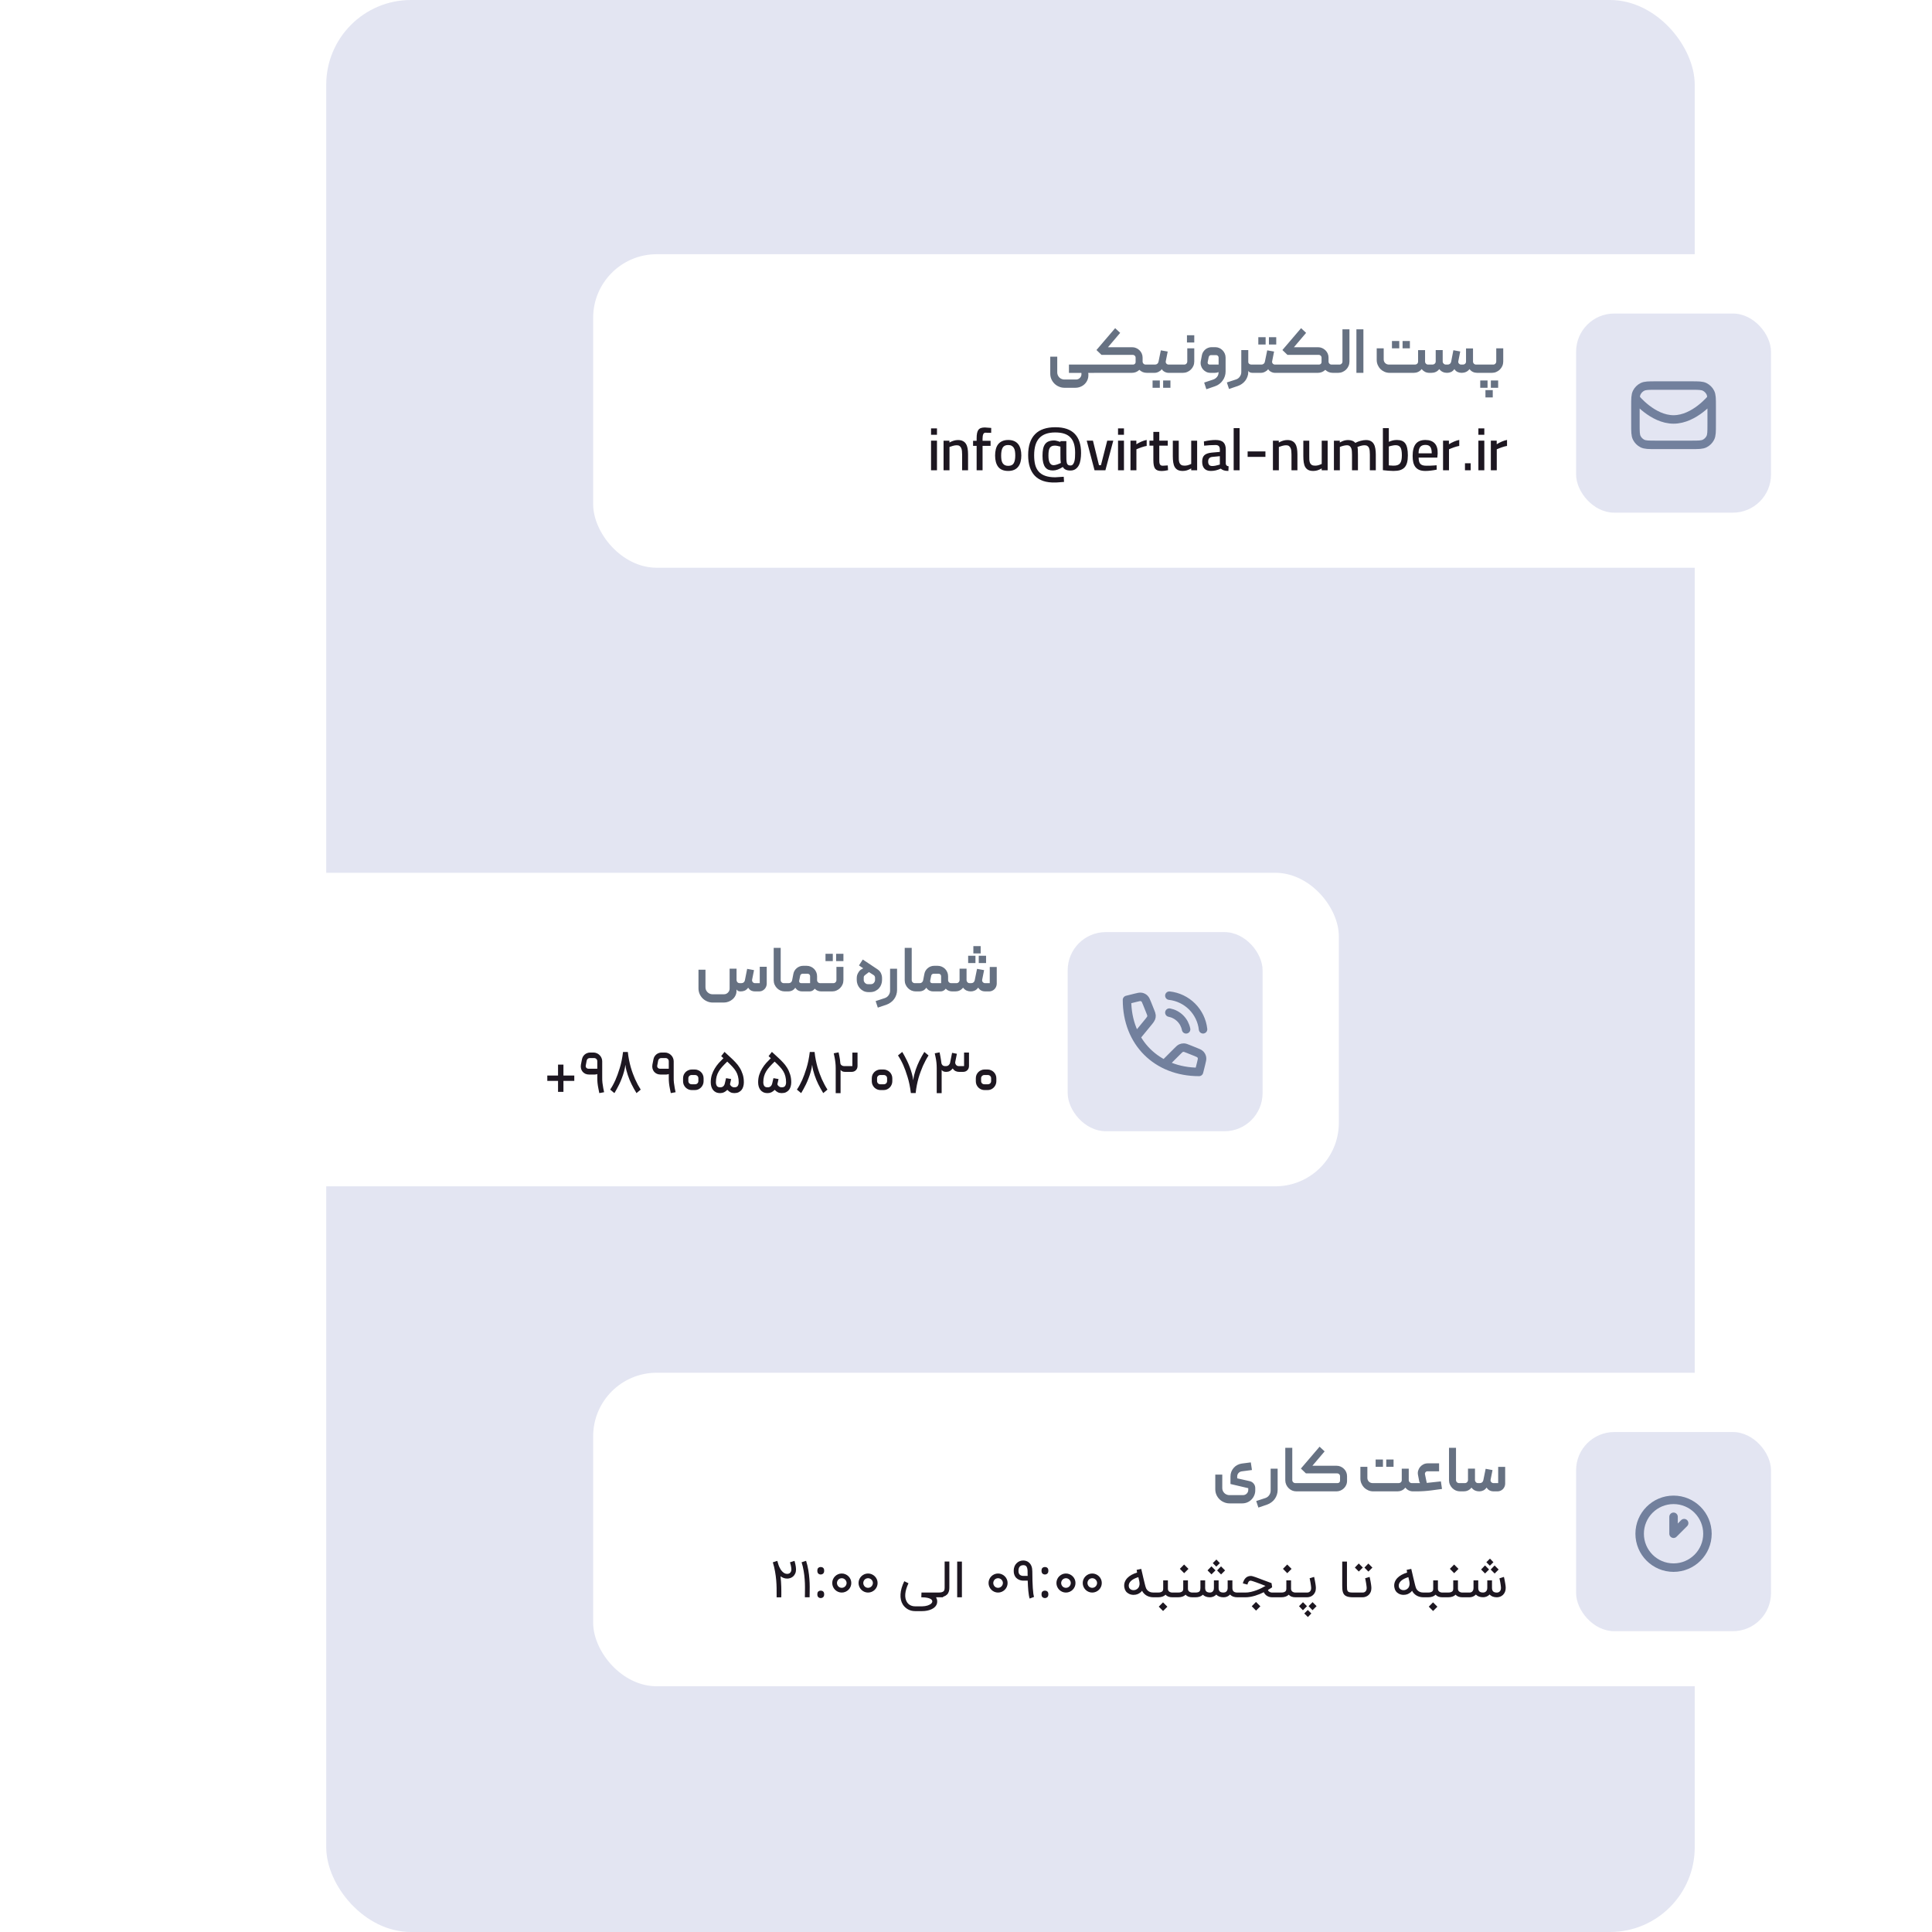
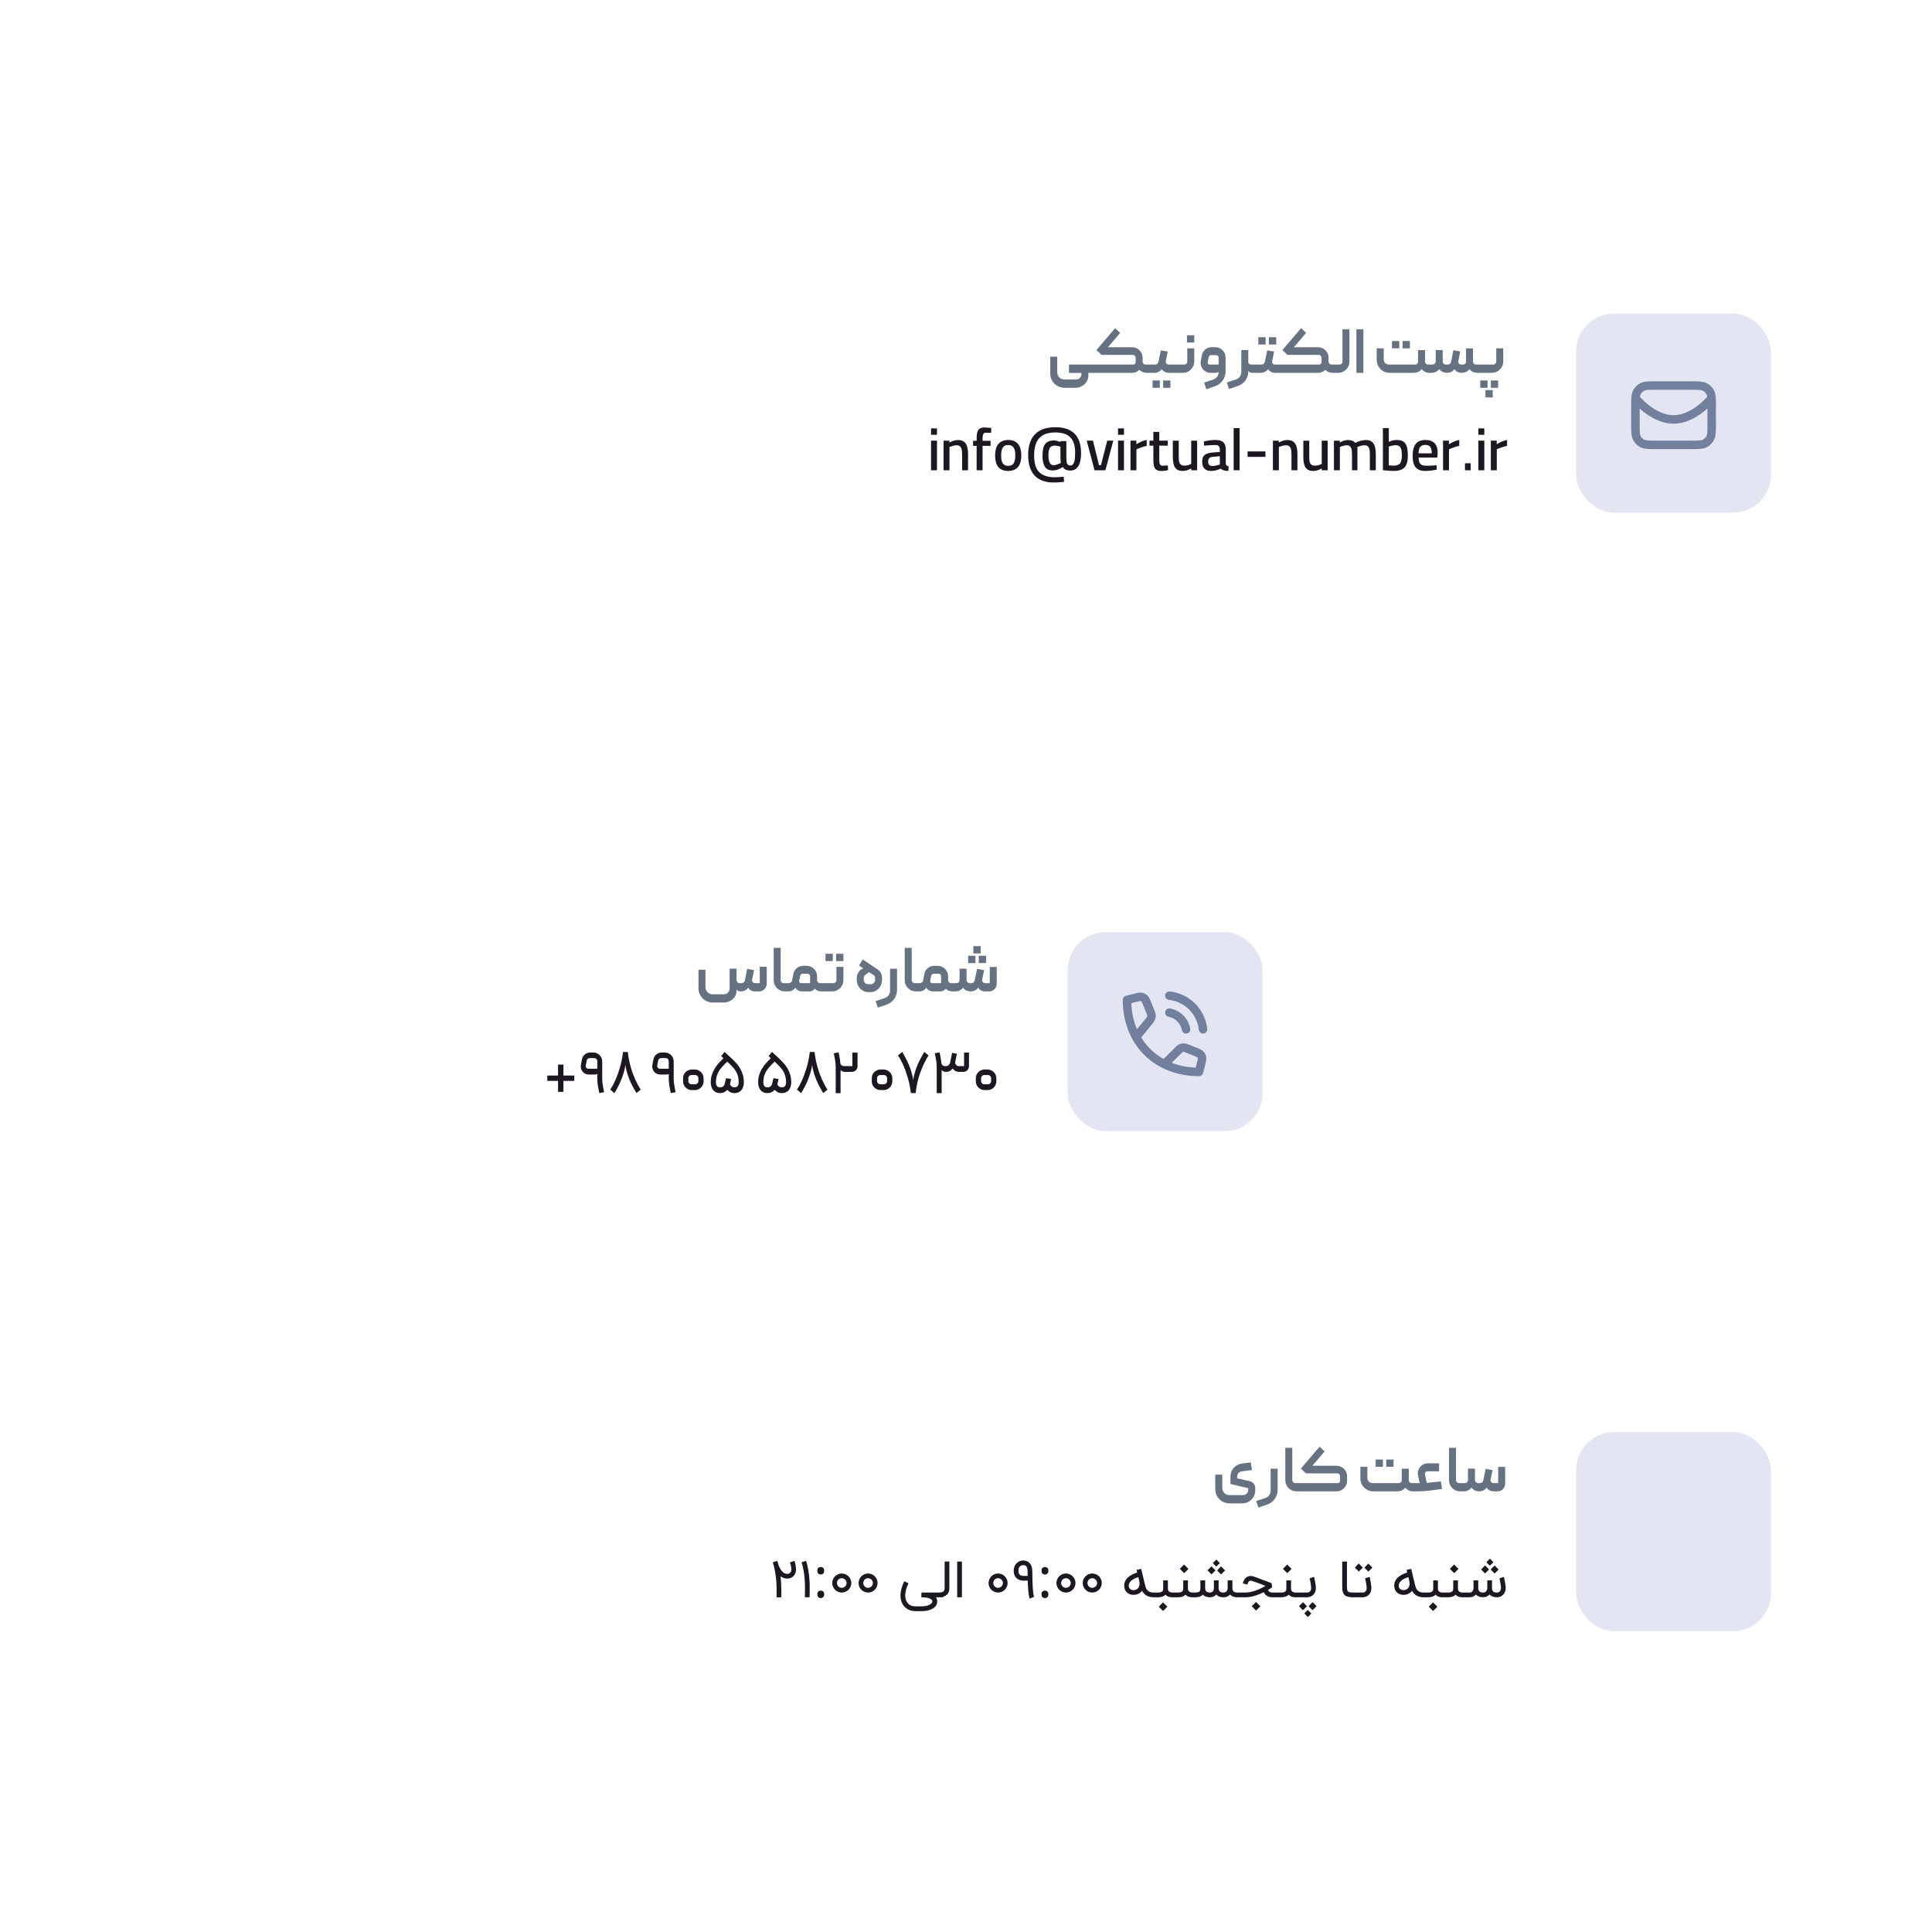
<svg xmlns="http://www.w3.org/2000/svg" width="456" height="456" viewBox="0 0 456 456" fill="none">
-   <rect x="77" width="323" height="456" rx="20" fill="#E3E5F2" />
  <g filter="url(#filter0_d_2_31)">
-     <rect x="140" y="324" width="296" height="74" rx="15" fill="white" />
-   </g>
+     </g>
  <path d="M288.487 348.04V351.235C288.487 351.465 288.532 351.68 288.622 351.88C288.712 352.08 288.832 352.255 288.982 352.405C289.132 352.555 289.307 352.67 289.507 352.75C289.707 352.84 289.922 352.885 290.152 352.885H293.377C293.727 352.885 294.022 352.765 294.262 352.525C294.502 352.285 294.622 351.99 294.622 351.64V351.25L290.422 350.26V348.505C290.422 348.105 290.487 347.73 290.617 347.38C290.757 347.03 290.947 346.72 291.187 346.45C291.427 346.17 291.712 345.945 292.042 345.775C292.372 345.595 292.732 345.48 293.122 345.43L295.222 345.16L295.492 346.96L293.092 347.275C292.782 347.315 292.522 347.45 292.312 347.68C292.112 347.91 292.012 348.18 292.012 348.49V348.925L294.952 349.585C295.342 349.675 295.657 349.87 295.897 350.17C296.147 350.47 296.272 350.825 296.272 351.235V351.76C296.272 352.18 296.192 352.575 296.032 352.945C295.872 353.325 295.652 353.655 295.372 353.935C295.102 354.215 294.777 354.435 294.397 354.595C294.027 354.755 293.627 354.835 293.197 354.835H290.197C289.737 354.835 289.302 354.745 288.892 354.565C288.482 354.395 288.122 354.155 287.812 353.845C287.512 353.545 287.272 353.19 287.092 352.78C286.922 352.38 286.837 351.945 286.837 351.475V348.04H288.487ZM296.499 354.28L298.659 353.575C299.039 353.445 299.339 353.22 299.559 352.9C299.789 352.58 299.904 352.225 299.904 351.835V346.645H301.554V351.67C301.554 352.06 301.494 352.435 301.374 352.795C301.254 353.165 301.084 353.5 300.864 353.8C300.654 354.1 300.394 354.36 300.084 354.58C299.784 354.81 299.449 354.99 299.079 355.12L297.009 355.825L296.499 354.28ZM303.36 349.375V341.725H305.01V349.33C305.01 349.53 305.08 349.7 305.22 349.84C305.36 349.98 305.53 350.05 305.73 350.05H306.435C306.495 350.05 306.545 350.075 306.585 350.125C306.625 350.165 306.645 350.215 306.645 350.275V351.79C306.645 351.93 306.575 352 306.435 352H306C305.64 352 305.3 351.935 304.98 351.805C304.66 351.665 304.38 351.475 304.14 351.235C303.9 350.995 303.71 350.715 303.57 350.395C303.43 350.075 303.36 349.735 303.36 349.375ZM306.43 350.05H315.7C315.85 350.05 315.985 350 316.105 349.9C316.225 349.79 316.285 349.645 316.285 349.465V348.4C316.285 348.22 316.22 348.07 316.09 347.95C315.96 347.82 315.805 347.755 315.625 347.755H308.23L307.045 346.615L311.455 341.455L312.64 342.565L309.76 345.955H315.475C315.815 345.955 316.13 346.02 316.42 346.15C316.72 346.28 316.98 346.455 317.2 346.675C317.43 346.895 317.61 347.155 317.74 347.455C317.87 347.755 317.935 348.075 317.935 348.415V349.525C317.935 349.885 317.865 350.215 317.725 350.515C317.595 350.815 317.41 351.075 317.17 351.295C316.94 351.515 316.67 351.69 316.36 351.82C316.06 351.94 315.745 352 315.415 352H306.43C306.29 351.98 306.22 351.91 306.22 351.79V350.26C306.22 350.12 306.29 350.05 306.43 350.05ZM321.085 348.955V346.21H322.735V348.82C322.735 349.17 322.855 349.465 323.095 349.705C323.335 349.935 323.63 350.05 323.98 350.05H330.13C330.33 350.05 330.5 349.985 330.64 349.855C330.78 349.715 330.85 349.545 330.85 349.345V346.645H332.5V349.33C332.5 349.53 332.57 349.7 332.71 349.84C332.85 349.98 333.02 350.05 333.22 350.05H333.67C333.81 350.05 333.88 350.12 333.88 350.26V351.79C333.88 351.93 333.81 352 333.67 352H333.505C333.145 352 332.81 351.925 332.5 351.775C332.19 351.615 331.92 351.395 331.69 351.115C331.44 351.425 331.155 351.65 330.835 351.79C330.525 351.93 330.19 352 329.83 352H324.13C323.71 352 323.315 351.92 322.945 351.76C322.575 351.6 322.25 351.385 321.97 351.115C321.7 350.835 321.485 350.51 321.325 350.14C321.165 349.77 321.085 349.375 321.085 348.955ZM327.19 346.21V344.485H328.915V346.21H327.19ZM326.41 346.21H324.685V344.485H326.41V346.21ZM333.466 351.79V350.275C333.466 350.215 333.486 350.165 333.526 350.125C333.556 350.075 333.606 350.05 333.676 350.05H335.176C335.126 349.98 335.081 349.91 335.041 349.84C335.011 349.76 334.986 349.68 334.966 349.6L334.681 348.115C334.611 347.755 334.626 347.415 334.726 347.095C334.826 346.765 334.981 346.475 335.191 346.225C335.411 345.965 335.676 345.76 335.986 345.61C336.296 345.46 336.631 345.385 336.991 345.385H339.661V347.26H336.916C336.726 347.26 336.571 347.335 336.451 347.485C336.331 347.625 336.291 347.79 336.331 347.98L336.751 350.005L340.081 349.645L340.351 351.43L337.801 351.775C336.631 351.925 335.471 352 334.321 352H333.676C333.556 352 333.486 351.93 333.466 351.79ZM342.003 349.375V341.725H343.653V349.33C343.653 349.53 343.723 349.7 343.863 349.84C344.003 349.98 344.173 350.05 344.373 350.05H345.078C345.138 350.05 345.188 350.075 345.228 350.125C345.268 350.165 345.288 350.215 345.288 350.275V351.79C345.288 351.93 345.218 352 345.078 352H344.643C344.283 352 343.943 351.935 343.623 351.805C343.303 351.665 343.023 351.475 342.783 351.235C342.543 350.995 342.353 350.715 342.213 350.395C342.073 350.075 342.003 349.735 342.003 349.375ZM345.072 350.05H345.762C345.962 350.05 346.132 349.975 346.272 349.825C346.412 349.675 346.482 349.5 346.482 349.3V346.63H348.132V349.315C348.132 349.515 348.202 349.69 348.342 349.84C348.482 349.98 348.652 350.05 348.852 350.05H349.287C349.487 350.05 349.662 349.99 349.812 349.87C349.962 349.75 350.057 349.59 350.097 349.39L350.652 346.675L352.272 346.975L351.822 349.225C351.772 349.435 351.817 349.625 351.957 349.795C352.107 349.965 352.287 350.05 352.497 350.05H353.607V346.225H355.257V350.17C355.257 350.42 355.207 350.66 355.107 350.89C355.017 351.11 354.887 351.305 354.717 351.475C354.557 351.635 354.362 351.765 354.132 351.865C353.912 351.955 353.677 352 353.427 352H352.497C352.177 352 351.877 351.93 351.597 351.79C351.317 351.65 351.077 351.42 350.877 351.1C350.647 351.42 350.382 351.65 350.082 351.79C349.782 351.93 349.467 352 349.137 352C348.777 352 348.437 351.93 348.117 351.79C347.807 351.64 347.537 351.415 347.307 351.115C347.067 351.415 346.787 351.64 346.467 351.79C346.157 351.93 345.822 352 345.462 352H345.072C344.932 352 344.862 351.93 344.862 351.79V350.275C344.862 350.215 344.887 350.165 344.937 350.125C344.977 350.075 345.022 350.05 345.072 350.05Z" fill="#667182" />
  <path d="M187.516 368.402C187.528 368.434 187.554 368.518 187.593 368.656C187.633 368.794 187.674 368.96 187.717 369.153C187.761 369.346 187.798 369.553 187.83 369.773C187.865 369.99 187.883 370.195 187.883 370.388C187.883 370.766 187.822 371.093 187.7 371.369C187.578 371.644 187.418 371.873 187.221 372.054C187.024 372.231 186.801 372.365 186.553 372.456C186.305 372.543 186.055 372.586 185.803 372.586C185.484 372.586 185.194 372.535 184.934 372.432C184.674 372.33 184.438 372.2 184.225 372.042C184.276 372.48 184.314 372.903 184.337 373.313C184.365 373.718 184.385 374.108 184.396 374.483C184.408 374.853 184.414 375.202 184.414 375.529C184.414 375.856 184.414 376.157 184.414 376.433C184.406 376.535 184.402 376.634 184.402 376.728C184.402 376.823 184.402 376.915 184.402 377.006H183.303V376.433C183.307 375.956 183.305 375.424 183.297 374.837C183.289 374.25 183.258 373.628 183.203 372.97C183.148 372.312 183.057 371.627 182.931 370.914C182.809 370.197 182.634 369.474 182.405 368.745L183.463 368.402L183.693 369.176C183.693 369.18 183.711 369.241 183.746 369.36C183.782 369.474 183.837 369.616 183.912 369.785C183.987 369.954 184.081 370.138 184.196 370.335C184.314 370.532 184.45 370.715 184.603 370.884C184.761 371.053 184.938 371.195 185.135 371.31C185.336 371.42 185.559 371.475 185.803 371.475C185.858 371.475 185.939 371.465 186.045 371.445C186.155 371.426 186.266 371.38 186.376 371.31C186.486 371.235 186.581 371.126 186.66 370.985C186.742 370.839 186.784 370.64 186.784 370.388C186.784 370.258 186.77 370.112 186.742 369.95C186.719 369.789 186.689 369.631 186.654 369.478C186.618 369.324 186.581 369.182 186.541 369.052C186.506 368.918 186.476 368.816 186.453 368.745L187.516 368.402ZM189.973 376.994C189.973 376.856 189.973 376.714 189.973 376.569C189.973 376.419 189.977 376.265 189.985 376.108C189.992 375.651 189.996 375.141 189.996 374.577C189.996 374.01 189.973 373.409 189.925 372.775C189.882 372.141 189.803 371.483 189.689 370.801C189.579 370.116 189.415 369.427 189.199 368.733L190.256 368.39C190.489 369.127 190.664 369.856 190.782 370.577C190.904 371.294 190.989 371.985 191.036 372.651C191.088 373.313 191.113 373.939 191.113 374.53C191.113 375.117 191.109 375.649 191.101 376.125C191.093 376.283 191.09 376.435 191.09 376.58C191.09 376.726 191.09 376.864 191.09 376.994H189.973ZM192.913 376.298C192.913 375.977 192.991 375.752 193.147 375.622C193.303 375.492 193.489 375.427 193.706 375.427C193.931 375.427 194.122 375.492 194.278 375.622C194.442 375.752 194.525 375.977 194.525 376.298C194.525 376.61 194.442 376.835 194.278 376.974C194.122 377.113 193.931 377.182 193.706 377.182C193.489 377.182 193.303 377.113 193.147 376.974C192.991 376.835 192.913 376.61 192.913 376.298ZM192.913 370.734C192.913 370.405 192.991 370.175 193.147 370.045C193.303 369.915 193.489 369.85 193.706 369.85C193.931 369.85 194.122 369.915 194.278 370.045C194.442 370.175 194.525 370.405 194.525 370.734C194.525 371.046 194.442 371.271 194.278 371.41C194.122 371.549 193.931 371.618 193.706 371.618C193.489 371.618 193.303 371.549 193.147 371.41C192.991 371.271 192.913 371.046 192.913 370.734ZM198.67 375.883C198.362 375.883 198.073 375.824 197.801 375.706C197.529 375.588 197.291 375.426 197.086 375.221C196.885 375.017 196.726 374.778 196.607 374.506C196.489 374.231 196.43 373.937 196.43 373.626C196.43 373.319 196.489 373.029 196.607 372.757C196.726 372.485 196.885 372.249 197.086 372.048C197.291 371.843 197.529 371.682 197.801 371.564C198.073 371.445 198.362 371.386 198.67 371.386C198.981 371.386 199.272 371.445 199.544 371.564C199.82 371.682 200.06 371.843 200.265 372.048C200.47 372.249 200.631 372.485 200.75 372.757C200.868 373.029 200.927 373.319 200.927 373.626C200.927 373.937 200.868 374.231 200.75 374.506C200.631 374.778 200.47 375.017 200.265 375.221C200.06 375.426 199.82 375.588 199.544 375.706C199.272 375.824 198.981 375.883 198.67 375.883ZM198.67 372.497C198.516 372.497 198.37 372.527 198.232 372.586C198.094 372.645 197.974 372.726 197.872 372.828C197.773 372.931 197.695 373.051 197.636 373.189C197.576 373.323 197.547 373.468 197.547 373.626C197.547 373.783 197.576 373.931 197.636 374.069C197.695 374.207 197.773 374.329 197.872 374.435C197.974 374.538 198.094 374.619 198.232 374.678C198.37 374.737 198.516 374.766 198.67 374.766C198.827 374.766 198.975 374.737 199.113 374.678C199.251 374.619 199.371 374.538 199.473 374.435C199.58 374.329 199.662 374.207 199.721 374.069C199.784 373.931 199.816 373.783 199.816 373.626C199.816 373.468 199.784 373.323 199.721 373.189C199.662 373.051 199.58 372.931 199.473 372.828C199.371 372.726 199.251 372.645 199.113 372.586C198.975 372.527 198.827 372.497 198.67 372.497ZM204.878 375.883C204.57 375.883 204.281 375.824 204.009 375.706C203.737 375.588 203.499 375.426 203.294 375.221C203.093 375.017 202.934 374.778 202.815 374.506C202.697 374.231 202.638 373.937 202.638 373.626C202.638 373.319 202.697 373.029 202.815 372.757C202.934 372.485 203.093 372.249 203.294 372.048C203.499 371.843 203.737 371.682 204.009 371.564C204.281 371.445 204.57 371.386 204.878 371.386C205.189 371.386 205.48 371.445 205.752 371.564C206.028 371.682 206.268 371.843 206.473 372.048C206.678 372.249 206.839 372.485 206.958 372.757C207.076 373.029 207.135 373.319 207.135 373.626C207.135 373.937 207.076 374.231 206.958 374.506C206.839 374.778 206.678 375.017 206.473 375.221C206.268 375.426 206.028 375.588 205.752 375.706C205.48 375.824 205.189 375.883 204.878 375.883ZM204.878 372.497C204.724 372.497 204.578 372.527 204.44 372.586C204.302 372.645 204.182 372.726 204.08 372.828C203.981 372.931 203.903 373.051 203.844 373.189C203.784 373.323 203.755 373.468 203.755 373.626C203.755 373.783 203.784 373.931 203.844 374.069C203.903 374.207 203.981 374.329 204.08 374.435C204.182 374.538 204.302 374.619 204.44 374.678C204.578 374.737 204.724 374.766 204.878 374.766C205.035 374.766 205.183 374.737 205.321 374.678C205.459 374.619 205.579 374.538 205.681 374.435C205.788 374.329 205.87 374.207 205.929 374.069C205.992 373.931 206.024 373.783 206.024 373.626C206.024 373.468 205.992 373.323 205.929 373.189C205.87 373.051 205.788 372.931 205.681 372.828C205.579 372.726 205.459 372.645 205.321 372.586C205.183 372.527 205.035 372.497 204.878 372.497ZM220.937 377C221.102 377.323 221.191 377.628 221.203 377.916C221.218 378.203 221.173 378.467 221.067 378.708C220.96 378.948 220.799 379.165 220.582 379.358C220.365 379.551 220.109 379.712 219.814 379.842C219.518 379.976 219.19 380.079 218.827 380.15C218.465 380.224 218.083 380.262 217.681 380.262H215.997C215.374 380.262 214.815 380.126 214.318 379.854C213.822 379.582 213.416 379.206 213.101 378.725C212.888 378.387 212.735 378.01 212.64 377.597C212.55 377.187 212.518 376.75 212.546 376.285C212.573 375.816 212.66 375.324 212.806 374.808C212.955 374.292 213.164 373.758 213.432 373.206L214.425 373.691C213.984 374.621 213.731 375.464 213.668 376.22C213.609 376.972 213.739 377.607 214.058 378.123C214.259 378.45 214.527 378.7 214.862 378.873C215.201 379.047 215.579 379.133 215.997 379.133H217.681C217.901 379.133 218.118 379.115 218.331 379.08C218.543 379.048 218.742 379.003 218.928 378.944C219.113 378.885 219.28 378.814 219.43 378.731C219.58 378.653 219.704 378.564 219.802 378.465C219.905 378.367 219.975 378.261 220.015 378.146C220.054 378.036 220.056 377.922 220.021 377.804C219.973 377.65 219.863 377.52 219.69 377.414C219.516 377.311 219.308 377.228 219.063 377.165C218.819 377.106 218.555 377.063 218.272 377.035C217.988 377.012 217.714 377 217.45 377L217.492 375.883H222.585V377H220.937ZM221.209 375.883H221.41C221.772 375.883 222.054 375.858 222.255 375.806C222.46 375.751 222.617 375.668 222.728 375.558C222.806 375.483 222.864 375.379 222.899 375.245C222.938 375.107 222.958 374.926 222.958 374.701V368.562H224.069V374.701C224.069 374.835 224.063 374.975 224.051 375.121C224.04 375.263 224.014 375.407 223.975 375.552C223.935 375.698 223.878 375.842 223.803 375.984C223.728 376.122 223.628 376.252 223.502 376.374C223.388 376.48 223.263 376.573 223.13 376.651C223 376.726 222.85 376.791 222.68 376.846C222.511 376.898 222.322 376.937 222.113 376.965C221.904 376.988 221.67 377 221.41 377H221.209V375.883ZM227.035 376.994H225.918V368.568H227.035V376.994ZM235.562 375.883C235.255 375.883 234.965 375.824 234.694 375.706C234.422 375.588 234.183 375.426 233.979 375.221C233.778 375.017 233.618 374.778 233.5 374.506C233.382 374.231 233.323 373.937 233.323 373.626C233.323 373.319 233.382 373.029 233.5 372.757C233.618 372.485 233.778 372.249 233.979 372.048C234.183 371.843 234.422 371.682 234.694 371.564C234.965 371.445 235.255 371.386 235.562 371.386C235.873 371.386 236.165 371.445 236.437 371.564C236.713 371.682 236.953 371.843 237.158 372.048C237.363 372.249 237.524 372.485 237.642 372.757C237.76 373.029 237.819 373.319 237.819 373.626C237.819 373.937 237.76 374.231 237.642 374.506C237.524 374.778 237.363 375.017 237.158 375.221C236.953 375.426 236.713 375.588 236.437 375.706C236.165 375.824 235.873 375.883 235.562 375.883ZM235.562 372.497C235.409 372.497 235.263 372.527 235.125 372.586C234.987 372.645 234.867 372.726 234.764 372.828C234.666 372.931 234.587 373.051 234.528 373.189C234.469 373.323 234.439 373.468 234.439 373.626C234.439 373.783 234.469 373.931 234.528 374.069C234.587 374.207 234.666 374.329 234.764 374.435C234.867 374.538 234.987 374.619 235.125 374.678C235.263 374.737 235.409 374.766 235.562 374.766C235.72 374.766 235.868 374.737 236.005 374.678C236.143 374.619 236.263 374.538 236.366 374.435C236.472 374.329 236.555 374.207 236.614 374.069C236.677 373.931 236.709 373.783 236.709 373.626C236.709 373.468 236.677 373.323 236.614 373.189C236.555 373.051 236.472 372.931 236.366 372.828C236.263 372.726 236.143 372.645 236.005 372.586C235.868 372.527 235.72 372.497 235.562 372.497ZM243.029 377.301C242.958 377.108 242.897 376.856 242.846 376.545C242.794 376.234 242.749 375.889 242.71 375.511C242.674 375.133 242.645 374.735 242.621 374.317C242.597 373.896 242.58 373.48 242.568 373.07H241.546C241.475 373.07 241.388 373.067 241.286 373.059C241.183 373.047 241.071 373.029 240.949 373.005C240.827 372.978 240.701 372.938 240.571 372.887C240.441 372.836 240.313 372.769 240.187 372.686C240.08 372.615 239.972 372.527 239.862 372.42C239.755 372.314 239.657 372.184 239.566 372.03C239.479 371.877 239.407 371.698 239.347 371.493C239.292 371.288 239.265 371.052 239.265 370.784C239.265 370.532 239.284 370.311 239.324 370.122C239.367 369.933 239.42 369.765 239.483 369.62C239.55 369.474 239.623 369.35 239.702 369.247C239.785 369.141 239.866 369.046 239.944 368.964C240.149 368.751 240.386 368.589 240.653 368.479C240.921 368.369 241.205 368.314 241.504 368.314C241.776 368.314 242.028 368.357 242.261 368.444C242.497 368.526 242.704 368.65 242.881 368.816C243.141 369.048 243.334 369.334 243.46 369.673C243.59 370.012 243.655 370.433 243.655 370.937C243.655 371.69 243.665 372.393 243.685 373.047C243.704 373.697 243.732 374.282 243.767 374.802C243.803 375.318 243.844 375.757 243.892 376.12C243.943 376.478 244 376.74 244.063 376.905L243.029 377.301ZM242.556 371.954C242.548 371.757 242.542 371.573 242.538 371.404C242.538 371.235 242.538 371.079 242.538 370.937C242.538 370.669 242.519 370.447 242.479 370.27C242.44 370.088 242.389 369.943 242.326 369.832C242.267 369.718 242.198 369.633 242.119 369.578C242.04 369.523 241.961 369.484 241.882 369.46C241.808 369.436 241.737 369.425 241.67 369.425C241.603 369.425 241.548 369.425 241.504 369.425C241.15 369.425 240.874 369.537 240.677 369.761C240.48 369.986 240.382 370.327 240.382 370.784C240.382 371.256 240.521 371.579 240.801 371.753C240.872 371.8 240.945 371.837 241.02 371.865C241.099 371.893 241.171 371.912 241.238 371.924C241.309 371.936 241.37 371.944 241.422 371.948C241.477 371.952 241.518 371.954 241.546 371.954H242.556ZM245.827 376.298C245.827 375.977 245.905 375.752 246.061 375.622C246.217 375.492 246.403 375.427 246.62 375.427C246.845 375.427 247.036 375.492 247.192 375.622C247.356 375.752 247.439 375.977 247.439 376.298C247.439 376.61 247.356 376.835 247.192 376.974C247.036 377.113 246.845 377.182 246.62 377.182C246.403 377.182 246.217 377.113 246.061 376.974C245.905 376.835 245.827 376.61 245.827 376.298ZM245.827 370.734C245.827 370.405 245.905 370.175 246.061 370.045C246.217 369.915 246.403 369.85 246.62 369.85C246.845 369.85 247.036 369.915 247.192 370.045C247.356 370.175 247.439 370.405 247.439 370.734C247.439 371.046 247.356 371.271 247.192 371.41C247.036 371.549 246.845 371.618 246.62 371.618C246.403 371.618 246.217 371.549 246.061 371.41C245.905 371.271 245.827 371.046 245.827 370.734ZM251.584 375.883C251.276 375.883 250.987 375.824 250.715 375.706C250.443 375.588 250.205 375.426 250 375.221C249.799 375.017 249.64 374.778 249.521 374.506C249.403 374.231 249.344 373.937 249.344 373.626C249.344 373.319 249.403 373.029 249.521 372.757C249.64 372.485 249.799 372.249 250 372.048C250.205 371.843 250.443 371.682 250.715 371.564C250.987 371.445 251.276 371.386 251.584 371.386C251.895 371.386 252.186 371.445 252.458 371.564C252.734 371.682 252.974 371.843 253.179 372.048C253.384 372.249 253.546 372.485 253.664 372.757C253.782 373.029 253.841 373.319 253.841 373.626C253.841 373.937 253.782 374.231 253.664 374.506C253.546 374.778 253.384 375.017 253.179 375.221C252.974 375.426 252.734 375.588 252.458 375.706C252.186 375.824 251.895 375.883 251.584 375.883ZM251.584 372.497C251.43 372.497 251.284 372.527 251.146 372.586C251.009 372.645 250.888 372.726 250.786 372.828C250.687 372.931 250.609 373.051 250.55 373.189C250.491 373.323 250.461 373.468 250.461 373.626C250.461 373.783 250.491 373.931 250.55 374.069C250.609 374.207 250.687 374.329 250.786 374.435C250.888 374.538 251.009 374.619 251.146 374.678C251.284 374.737 251.43 374.766 251.584 374.766C251.741 374.766 251.889 374.737 252.027 374.678C252.165 374.619 252.285 374.538 252.387 374.435C252.494 374.329 252.576 374.207 252.636 374.069C252.699 373.931 252.73 373.783 252.73 373.626C252.73 373.468 252.699 373.323 252.636 373.189C252.576 373.051 252.494 372.931 252.387 372.828C252.285 372.726 252.165 372.645 252.027 372.586C251.889 372.527 251.741 372.497 251.584 372.497ZM257.792 375.883C257.484 375.883 257.195 375.824 256.923 375.706C256.651 375.588 256.413 375.426 256.208 375.221C256.007 375.017 255.848 374.778 255.729 374.506C255.611 374.231 255.552 373.937 255.552 373.626C255.552 373.319 255.611 373.029 255.729 372.757C255.848 372.485 256.007 372.249 256.208 372.048C256.413 371.843 256.651 371.682 256.923 371.564C257.195 371.445 257.484 371.386 257.792 371.386C258.103 371.386 258.394 371.445 258.666 371.564C258.942 371.682 259.182 371.843 259.387 372.048C259.592 372.249 259.754 372.485 259.872 372.757C259.99 373.029 260.049 373.319 260.049 373.626C260.049 373.937 259.99 374.231 259.872 374.506C259.754 374.778 259.592 375.017 259.387 375.221C259.182 375.426 258.942 375.588 258.666 375.706C258.394 375.824 258.103 375.883 257.792 375.883ZM257.792 372.497C257.638 372.497 257.492 372.527 257.354 372.586C257.217 372.645 257.096 372.726 256.994 372.828C256.895 372.931 256.817 373.051 256.758 373.189C256.699 373.323 256.669 373.468 256.669 373.626C256.669 373.783 256.699 373.931 256.758 374.069C256.817 374.207 256.895 374.329 256.994 374.435C257.096 374.538 257.217 374.619 257.354 374.678C257.492 374.737 257.638 374.766 257.792 374.766C257.949 374.766 258.097 374.737 258.235 374.678C258.373 374.619 258.493 374.538 258.595 374.435C258.702 374.329 258.784 374.207 258.844 374.069C258.907 373.931 258.938 373.783 258.938 373.626C258.938 373.468 258.907 373.323 258.844 373.189C258.784 373.051 258.702 372.931 258.595 372.828C258.493 372.726 258.373 372.645 258.235 372.586C258.097 372.527 257.949 372.497 257.792 372.497ZM272.433 377H272.285C271.654 377 271.103 376.866 270.63 376.598C270.161 376.326 269.801 375.948 269.549 375.464C269.423 375.637 269.271 375.789 269.094 375.919C268.921 376.045 268.724 376.157 268.503 376.255C268.377 376.307 268.231 376.348 268.066 376.38C267.9 376.411 267.725 376.427 267.54 376.427C267.355 376.427 267.164 376.405 266.967 376.362C266.774 376.318 266.584 376.246 266.399 376.143C266.116 375.993 265.887 375.797 265.714 375.552C265.544 375.304 265.432 375.013 265.377 374.678C265.302 374.268 265.326 373.872 265.448 373.49C265.574 373.104 265.791 372.751 266.098 372.432C266.638 371.881 267.4 371.459 268.385 371.168L268.273 370.53L269.36 370.299C269.454 370.693 269.537 371.044 269.608 371.351C269.679 371.654 269.742 371.928 269.797 372.172C269.809 372.22 269.827 372.298 269.85 372.409C269.878 372.519 269.909 372.647 269.945 372.793C269.98 372.935 270.018 373.088 270.057 373.254C270.096 373.419 270.136 373.581 270.175 373.738C270.215 373.896 270.252 374.043 270.288 374.181C270.323 374.319 270.354 374.433 270.382 374.524C270.461 374.82 270.577 375.058 270.731 375.239C270.884 375.416 271.052 375.554 271.233 375.653C271.414 375.747 271.597 375.81 271.783 375.842C271.972 375.869 272.139 375.883 272.285 375.883H272.433V377ZM268.68 372.243C268.29 372.357 267.946 372.493 267.646 372.651C267.347 372.808 267.099 372.984 266.902 373.177C266.709 373.366 266.571 373.571 266.488 373.791C266.405 374.012 266.386 374.242 266.429 374.483C266.456 374.648 266.516 374.788 266.606 374.902C266.697 375.013 266.803 375.101 266.925 375.168C267.012 375.219 267.106 375.257 267.209 375.28C267.311 375.3 267.414 375.312 267.516 375.316C267.619 375.316 267.717 375.308 267.812 375.292C267.91 375.277 267.997 375.253 268.072 375.221C268.568 375.017 268.858 374.644 268.94 374.105C268.968 373.908 268.972 373.732 268.952 373.579C268.936 373.421 268.923 373.315 268.911 373.26L268.68 372.243ZM277.18 375.883V377H276.719C276.36 377 276.043 376.949 275.768 376.846C275.496 376.744 275.277 376.59 275.112 376.385C274.702 376.795 274.095 377 273.292 377H272.157V375.883H273.292C273.575 375.883 273.8 375.856 273.965 375.8C274.131 375.741 274.255 375.67 274.338 375.588C274.424 375.501 274.479 375.407 274.503 375.304C274.531 375.198 274.544 375.097 274.544 375.003V373.005H275.655V374.961C275.655 375.107 275.677 375.231 275.72 375.334C275.764 375.436 275.819 375.523 275.886 375.594C275.957 375.661 276.033 375.714 276.116 375.753C276.203 375.793 276.286 375.822 276.364 375.842C276.443 375.862 276.514 375.873 276.577 375.877C276.64 375.881 276.687 375.883 276.719 375.883H277.18ZM273.498 379.21L274.503 378.194L275.531 379.222L274.515 380.238L273.498 379.21ZM281.908 375.883V377H281.447C281.088 377 280.771 376.949 280.495 376.846C280.224 376.744 280.005 376.59 279.84 376.385C279.43 376.795 278.823 377 278.02 377H276.885V375.883H278.02C278.303 375.883 278.528 375.856 278.693 375.8C278.859 375.741 278.983 375.67 279.065 375.588C279.152 375.501 279.207 375.407 279.231 375.304C279.259 375.198 279.272 375.097 279.272 375.003V373.005H280.383V374.961C280.383 375.107 280.405 375.231 280.448 375.334C280.492 375.436 280.547 375.523 280.614 375.594C280.685 375.661 280.761 375.714 280.844 375.753C280.931 375.793 281.014 375.822 281.092 375.842C281.171 375.862 281.242 375.873 281.305 375.877C281.368 375.881 281.415 375.883 281.447 375.883H281.908ZM278.475 370.281L279.479 369.265L280.507 370.293L279.491 371.31L278.475 370.281ZM292.057 377C291.679 377 291.344 376.947 291.052 376.84C290.761 376.73 290.516 376.567 290.319 376.35H290.314L290.225 376.445C290.032 376.63 289.813 376.77 289.569 376.864C289.325 376.955 289.063 377 288.783 377C288.046 377 287.475 376.787 287.069 376.362C286.872 376.571 286.646 376.728 286.39 376.835C286.134 376.937 285.874 376.992 285.61 377H285.533C284.836 376.988 284.292 376.783 283.902 376.385C283.879 376.417 283.851 376.445 283.819 376.468C283.422 376.823 282.86 377 282.135 377H281.734V375.883H282.135C282.387 375.883 282.59 375.86 282.744 375.812C282.902 375.765 283.024 375.696 283.11 375.605C283.197 375.511 283.254 375.399 283.282 375.269C283.313 375.135 283.329 374.983 283.329 374.814V373.011H284.446V374.784C284.446 375.166 284.538 375.444 284.724 375.617C284.909 375.791 285.198 375.879 285.592 375.883C285.663 375.879 285.75 375.865 285.852 375.842C285.959 375.818 286.059 375.769 286.154 375.694C286.252 375.619 286.337 375.513 286.408 375.375C286.479 375.233 286.514 375.046 286.514 374.814V373.011H287.625V374.784C287.625 375.166 287.715 375.446 287.897 375.623C288.082 375.797 288.377 375.883 288.783 375.883C288.897 375.883 289.012 375.865 289.126 375.83C289.24 375.795 289.342 375.735 289.433 375.653C289.524 375.57 289.599 375.464 289.658 375.334C289.717 375.2 289.75 375.036 289.758 374.843V373.011H290.875V374.843C290.883 375.206 290.983 375.47 291.176 375.635C291.369 375.8 291.663 375.883 292.057 375.883H292.417V377H292.057ZM287.914 368.934L287.075 369.755L286.248 368.934L287.099 368.089L287.914 368.934ZM288.204 371.605L287.27 370.66L288.192 369.702L289.149 370.66L288.204 371.605ZM285.941 371.593L285.007 370.648L285.929 369.69L286.886 370.648L285.941 371.593ZM300.26 374.636C300.236 374.652 300.138 374.719 299.964 374.837C299.791 374.955 299.56 375.099 299.273 375.269C299.316 375.414 299.385 375.529 299.48 375.611C299.578 375.69 299.681 375.751 299.787 375.795C299.893 375.834 299.994 375.86 300.088 375.871C300.183 375.879 300.25 375.883 300.289 375.883H301.53V377H300.289C300.002 377 299.732 376.959 299.48 376.876C299.232 376.789 299.007 376.663 298.806 376.498C298.578 376.305 298.404 376.072 298.286 375.8C297.983 375.95 297.658 376.098 297.311 376.244C296.964 376.385 296.604 376.513 296.23 376.628C295.859 376.738 295.477 376.829 295.083 376.9C294.693 376.967 294.303 377 293.913 377H292.253V375.883H293.913C294.355 375.883 294.8 375.832 295.249 375.73C295.702 375.623 296.137 375.493 296.555 375.34C296.972 375.182 297.364 375.013 297.731 374.831C298.097 374.646 298.418 374.473 298.694 374.311C298.312 374.158 297.93 374.008 297.547 373.862C297.169 373.717 296.823 373.588 296.507 373.478C296.192 373.364 295.92 373.271 295.692 373.2C295.467 373.13 295.318 373.088 295.243 373.076C295.176 373.076 295.105 373.082 295.03 373.094C294.959 373.106 294.888 373.141 294.817 373.2C294.747 373.26 294.678 373.352 294.611 373.478C294.544 373.6 294.481 373.774 294.422 373.998L293.34 373.715C293.644 372.548 294.282 371.965 295.255 371.965C295.282 371.965 295.314 371.967 295.349 371.971C295.389 371.971 295.446 371.981 295.521 372.001C295.599 372.017 295.7 372.044 295.822 372.084C295.944 372.119 296.104 372.17 296.301 372.237C296.498 372.304 296.736 372.391 297.016 372.497C297.295 372.6 297.63 372.728 298.02 372.881L300.112 373.655L300.26 374.636ZM295.444 379.115L296.448 378.099L297.477 379.127L296.46 380.144L295.444 379.115ZM306.245 375.883V377H305.784C305.425 377 305.108 376.949 304.832 376.846C304.561 376.744 304.342 376.59 304.176 376.385C303.767 376.795 303.16 377 302.356 377H301.222V375.883H302.356C302.64 375.883 302.865 375.856 303.03 375.8C303.196 375.741 303.32 375.67 303.402 375.588C303.489 375.501 303.544 375.407 303.568 375.304C303.595 375.198 303.609 375.097 303.609 375.003V373.005H304.72V374.961C304.72 375.107 304.742 375.231 304.785 375.334C304.828 375.436 304.884 375.523 304.951 375.594C305.021 375.661 305.098 375.714 305.181 375.753C305.268 375.793 305.35 375.822 305.429 375.842C305.508 375.862 305.579 375.873 305.642 375.877C305.705 375.881 305.752 375.883 305.784 375.883H306.245ZM302.811 370.281L303.816 369.265L304.844 370.293L303.828 371.31L302.811 370.281ZM310.16 372.19C310.167 372.214 310.183 372.277 310.207 372.379C310.23 372.482 310.256 372.61 310.284 372.763C310.315 372.913 310.349 373.08 310.384 373.265C310.42 373.447 310.451 373.632 310.479 373.821C310.506 374.006 310.53 374.185 310.55 374.359C310.569 374.532 310.579 374.684 310.579 374.814C310.579 375.192 310.516 375.519 310.39 375.795C310.268 376.066 310.106 376.293 309.905 376.474C309.708 376.651 309.486 376.783 309.238 376.87C308.99 376.957 308.739 377 308.487 377H306.041V375.883H308.487C308.546 375.883 308.629 375.875 308.735 375.86C308.846 375.84 308.954 375.795 309.06 375.724C309.171 375.653 309.265 375.546 309.344 375.405C309.427 375.263 309.468 375.066 309.468 374.814C309.468 374.727 309.46 374.619 309.445 374.489C309.433 374.355 309.415 374.213 309.391 374.063C309.372 373.91 309.348 373.754 309.32 373.596C309.293 373.435 309.265 373.283 309.238 373.141C309.21 373 309.185 372.873 309.161 372.763C309.137 372.653 309.118 372.57 309.102 372.515L310.16 372.19ZM308.694 381.662L307.843 380.817L308.67 379.996L309.51 380.817L308.694 381.662ZM310.745 379.092L309.787 380.049L308.865 379.092L309.799 378.146L310.745 379.092ZM308.481 379.104L307.524 380.061L306.602 379.104L307.536 378.158L308.481 379.104ZM319.317 377C318.942 376.996 318.619 376.968 318.348 376.917C318.08 376.862 317.851 376.785 317.662 376.687C317.477 376.584 317.327 376.458 317.213 376.309C317.103 376.155 317.016 375.978 316.953 375.777C316.89 375.572 316.849 375.343 316.829 375.091C316.809 374.839 316.799 374.56 316.799 374.252V368.568H317.916V374.252C317.916 374.595 317.926 374.873 317.946 375.085C317.969 375.298 318.026 375.464 318.117 375.582C318.212 375.696 318.351 375.775 318.537 375.818C318.726 375.858 318.986 375.879 319.317 375.883V377ZM323.261 372.19C323.269 372.214 323.285 372.277 323.308 372.379C323.332 372.482 323.358 372.61 323.385 372.763C323.417 372.913 323.45 373.08 323.486 373.265C323.521 373.447 323.553 373.632 323.58 373.821C323.608 374.006 323.631 374.185 323.651 374.359C323.671 374.532 323.681 374.684 323.681 374.814C323.681 375.192 323.618 375.519 323.492 375.795C323.369 376.066 323.208 376.293 323.007 376.474C322.81 376.651 322.587 376.783 322.339 376.87C322.091 376.957 321.841 377 321.589 377H319.142V375.883H321.589C321.648 375.883 321.731 375.875 321.837 375.86C321.947 375.84 322.056 375.795 322.162 375.724C322.272 375.653 322.367 375.546 322.446 375.405C322.528 375.263 322.57 375.066 322.57 374.814C322.57 374.727 322.562 374.619 322.546 374.489C322.534 374.355 322.517 374.213 322.493 374.063C322.473 373.91 322.45 373.754 322.422 373.596C322.394 373.435 322.367 373.283 322.339 373.141C322.312 373 322.286 372.873 322.262 372.763C322.239 372.653 322.219 372.57 322.203 372.515L323.261 372.19ZM322.977 370.937L322.044 369.992L322.966 369.035L323.923 369.992L322.977 370.937ZM320.714 370.925L319.781 369.98L320.702 369.023L321.66 369.98L320.714 370.925ZM336.163 377H336.015C335.385 377 334.833 376.866 334.361 376.598C333.892 376.326 333.531 375.948 333.279 375.464C333.153 375.637 333.002 375.789 332.824 375.919C332.651 376.045 332.454 376.157 332.233 376.255C332.107 376.307 331.962 376.348 331.796 376.38C331.631 376.411 331.455 376.427 331.27 376.427C331.085 376.427 330.894 376.405 330.697 376.362C330.504 376.318 330.315 376.246 330.13 376.143C329.846 375.993 329.618 375.797 329.444 375.552C329.275 375.304 329.163 375.013 329.108 374.678C329.033 374.268 329.056 373.872 329.178 373.49C329.305 373.104 329.521 372.751 329.828 372.432C330.368 371.881 331.13 371.459 332.115 371.168L332.003 370.53L333.09 370.299C333.185 370.693 333.268 371.044 333.338 371.351C333.409 371.654 333.472 371.928 333.528 372.172C333.539 372.22 333.557 372.298 333.581 372.409C333.608 372.519 333.64 372.647 333.675 372.793C333.711 372.935 333.748 373.088 333.788 373.254C333.827 373.419 333.866 373.581 333.906 373.738C333.945 373.896 333.983 374.043 334.018 374.181C334.053 374.319 334.085 374.433 334.113 374.524C334.191 374.82 334.308 375.058 334.461 375.239C334.615 375.416 334.782 375.554 334.963 375.653C335.145 375.747 335.328 375.81 335.513 375.842C335.702 375.869 335.87 375.883 336.015 375.883H336.163V377ZM332.411 372.243C332.021 372.357 331.676 372.493 331.377 372.651C331.077 372.808 330.829 372.984 330.632 373.177C330.439 373.366 330.301 373.571 330.218 373.791C330.136 374.012 330.116 374.242 330.159 374.483C330.187 374.648 330.246 374.788 330.337 374.902C330.427 375.013 330.534 375.101 330.656 375.168C330.742 375.219 330.837 375.257 330.939 375.28C331.042 375.3 331.144 375.312 331.247 375.316C331.349 375.316 331.448 375.308 331.542 375.292C331.641 375.277 331.727 375.253 331.802 375.221C332.298 375.017 332.588 374.644 332.671 374.105C332.698 373.908 332.702 373.732 332.683 373.579C332.667 373.421 332.653 373.315 332.641 373.26L332.411 372.243ZM340.91 375.883V377H340.449C340.091 377 339.774 376.949 339.498 376.846C339.226 376.744 339.008 376.59 338.842 376.385C338.432 376.795 337.826 377 337.022 377H335.888V375.883H337.022C337.306 375.883 337.53 375.856 337.696 375.8C337.861 375.741 337.985 375.67 338.068 375.588C338.155 375.501 338.21 375.407 338.233 375.304C338.261 375.198 338.275 375.097 338.275 375.003V373.005H339.386V374.961C339.386 375.107 339.407 375.231 339.451 375.334C339.494 375.436 339.549 375.523 339.616 375.594C339.687 375.661 339.764 375.714 339.847 375.753C339.933 375.793 340.016 375.822 340.095 375.842C340.174 375.862 340.245 375.873 340.308 375.877C340.371 375.881 340.418 375.883 340.449 375.883H340.91ZM337.229 379.21L338.233 378.194L339.262 379.222L338.245 380.238L337.229 379.21ZM345.638 375.883V377H345.177C344.819 377 344.502 376.949 344.226 376.846C343.954 376.744 343.735 376.59 343.57 376.385C343.16 376.795 342.554 377 341.75 377H340.615V375.883H341.75C342.034 375.883 342.258 375.856 342.424 375.8C342.589 375.741 342.713 375.67 342.796 375.588C342.883 375.501 342.938 375.407 342.961 375.304C342.989 375.198 343.003 375.097 343.003 375.003V373.005H344.114V374.961C344.114 375.107 344.135 375.231 344.179 375.334C344.222 375.436 344.277 375.523 344.344 375.594C344.415 375.661 344.492 375.714 344.575 375.753C344.661 375.793 344.744 375.822 344.823 375.842C344.902 375.862 344.972 375.873 345.035 375.877C345.099 375.881 345.146 375.883 345.177 375.883H345.638ZM342.205 370.281L343.21 369.265L344.238 370.293L343.221 371.31L342.205 370.281ZM350.055 376.988C349.685 376.988 349.356 376.935 349.069 376.829C348.781 376.718 348.539 376.561 348.342 376.356C348.137 376.577 347.899 376.74 347.627 376.846C347.355 376.949 347.081 377 346.805 377H345.505V375.883H346.805C346.864 375.883 346.949 375.875 347.059 375.86C347.17 375.84 347.278 375.795 347.384 375.724C347.491 375.649 347.583 375.538 347.662 375.393C347.745 375.247 347.786 375.048 347.786 374.796V374.772V373.005H348.903V374.772C348.903 375.154 348.992 375.434 349.169 375.611C349.35 375.789 349.646 375.877 350.055 375.877C350.114 375.877 350.197 375.867 350.304 375.848C350.414 375.824 350.522 375.775 350.629 375.7C350.739 375.625 350.833 375.515 350.912 375.369C350.995 375.223 351.036 375.024 351.036 374.772V373.005H352.147V374.772C352.147 375.154 352.24 375.436 352.425 375.617C352.61 375.798 352.907 375.889 353.317 375.889C353.38 375.889 353.465 375.877 353.571 375.854C353.678 375.826 353.782 375.773 353.884 375.694C353.991 375.615 354.081 375.503 354.156 375.357C354.231 375.212 354.269 375.017 354.269 374.772C354.269 374.686 354.261 374.577 354.245 374.447C354.233 374.317 354.215 374.177 354.192 374.028C354.172 373.878 354.148 373.726 354.121 373.573C354.093 373.415 354.066 373.269 354.038 373.135C354.011 372.998 353.985 372.875 353.961 372.769C353.938 372.659 353.918 372.578 353.902 372.527L354.96 372.19C354.968 372.214 354.984 372.277 355.007 372.379C355.031 372.478 355.058 372.602 355.09 372.751C355.121 372.897 355.153 373.061 355.184 373.242C355.22 373.423 355.251 373.606 355.279 373.791C355.311 373.973 355.336 374.15 355.356 374.323C355.376 374.493 355.385 374.642 355.385 374.772C355.385 375.147 355.324 375.473 355.202 375.753C355.08 376.029 354.921 376.259 354.724 376.445C354.531 376.626 354.31 376.764 354.062 376.858C353.814 376.949 353.565 376.996 353.317 377C352.939 377 352.604 376.945 352.313 376.835C352.025 376.72 351.781 376.557 351.58 376.344C351.375 376.561 351.137 376.722 350.865 376.829C350.597 376.935 350.327 376.988 350.055 376.988ZM352.484 368.721L351.645 369.543L350.818 368.721L351.669 367.876L352.484 368.721ZM352.774 371.392L351.84 370.447L352.762 369.49L353.719 370.447L352.774 371.392ZM350.51 371.38L349.577 370.435L350.499 369.478L351.456 370.435L350.51 371.38Z" fill="#1D1721" />
  <rect x="372" y="338" width="46" height="47" rx="9" fill="#E3E5F2" />
-   <path d="M395 358V362L397.5 359.5M403 362C403 366.418 399.418 370 395 370C390.582 370 387 366.418 387 362C387 357.582 390.582 354 395 354C399.418 354 403 357.582 403 362Z" stroke="#72809D" stroke-width="2" stroke-linecap="round" stroke-linejoin="round" />
  <g filter="url(#filter1_d_2_31)">
    <rect x="20" y="206" width="296" height="74" rx="15" fill="white" />
  </g>
  <path d="M164.859 228.87H166.509V233.01C166.509 233.24 166.549 233.455 166.629 233.655C166.719 233.855 166.839 234.03 166.989 234.18C167.139 234.33 167.314 234.45 167.514 234.54C167.714 234.63 167.929 234.675 168.159 234.675H170.859C171.239 234.675 171.559 234.54 171.819 234.27C172.079 234.01 172.209 233.695 172.209 233.325V228.63H173.844V231.36C173.864 231.56 173.939 231.725 174.069 231.855C174.209 231.985 174.374 232.05 174.564 232.05H174.999C175.199 232.05 175.374 231.99 175.524 231.87C175.674 231.75 175.769 231.59 175.809 231.39L176.349 228.675L177.969 228.975L177.519 231.225C177.479 231.445 177.529 231.64 177.669 231.81C177.809 231.97 177.989 232.05 178.209 232.05H179.319V228.18H180.969V232.17C180.969 232.42 180.919 232.66 180.819 232.89C180.729 233.11 180.599 233.305 180.429 233.475C180.269 233.635 180.079 233.765 179.859 233.865C179.639 233.955 179.404 234 179.154 234H178.194C177.874 234 177.574 233.935 177.294 233.805C177.024 233.665 176.789 233.435 176.589 233.115C176.359 233.435 176.094 233.665 175.794 233.805C175.494 233.935 175.169 234 174.819 234C174.649 234 174.474 233.975 174.294 233.925C174.124 233.865 173.969 233.735 173.829 233.535V233.91C173.829 234.3 173.744 234.66 173.574 234.99C173.414 235.32 173.194 235.605 172.914 235.845C172.644 236.085 172.329 236.275 171.969 236.415C171.609 236.555 171.234 236.625 170.844 236.625H168.219C167.759 236.625 167.324 236.535 166.914 236.355C166.504 236.185 166.144 235.945 165.834 235.635C165.534 235.335 165.294 234.98 165.114 234.57C164.944 234.16 164.859 233.725 164.859 233.265V228.87ZM182.613 231.375V223.725H184.263V231.33C184.263 231.53 184.333 231.7 184.473 231.84C184.613 231.98 184.783 232.05 184.983 232.05H185.688C185.748 232.05 185.798 232.075 185.838 232.125C185.878 232.165 185.898 232.215 185.898 232.275V233.79C185.898 233.93 185.828 234 185.688 234H185.253C184.893 234 184.553 233.935 184.233 233.805C183.913 233.665 183.633 233.475 183.393 233.235C183.153 232.995 182.963 232.715 182.823 232.395C182.683 232.075 182.613 231.735 182.613 231.375ZM185.683 232.05H186.163C186.363 232.05 186.533 231.99 186.673 231.87C186.823 231.75 186.918 231.59 186.958 231.39L187.258 229.845C187.308 229.575 187.403 229.325 187.543 229.095C187.693 228.855 187.868 228.655 188.068 228.495C188.268 228.325 188.493 228.195 188.743 228.105C189.003 228.005 189.273 227.955 189.553 227.955H190.393C190.733 227.955 191.053 228.02 191.353 228.15C191.653 228.28 191.913 228.455 192.133 228.675C192.353 228.895 192.528 229.155 192.658 229.455C192.788 229.755 192.853 230.075 192.853 230.415V231.33C192.853 231.53 192.923 231.7 193.063 231.84C193.203 231.98 193.373 232.05 193.573 232.05H194.143C194.283 232.05 194.353 232.12 194.353 232.26V233.79C194.353 233.85 194.328 233.9 194.278 233.94C194.238 233.98 194.193 234 194.143 234H193.858C193.568 234 193.288 233.95 193.018 233.85C192.758 233.75 192.518 233.585 192.298 233.355C191.978 233.785 191.558 234 191.038 234H189.298C188.998 234 188.713 233.935 188.443 233.805C188.173 233.675 187.928 233.45 187.708 233.13C187.478 233.45 187.223 233.675 186.943 233.805C186.663 233.935 186.363 234 186.043 234H185.683C185.543 234 185.473 233.93 185.473 233.79V232.26C185.473 232.12 185.543 232.05 185.683 232.05ZM189.088 232.05H191.203V230.4C191.203 230.24 191.148 230.105 191.038 229.995C190.928 229.885 190.793 229.83 190.633 229.83H189.418C189.278 229.83 189.158 229.875 189.058 229.965C188.958 230.045 188.893 230.155 188.863 230.295L188.623 231.495C188.593 231.635 188.623 231.765 188.713 231.885C188.813 231.995 188.938 232.05 189.088 232.05ZM193.939 232.275C193.939 232.215 193.959 232.165 193.999 232.125C194.039 232.075 194.089 232.05 194.149 232.05H196.699C196.899 232.05 197.069 231.98 197.209 231.84C197.349 231.69 197.419 231.515 197.419 231.315V228.21H199.069V231.315C199.069 231.685 198.999 232.035 198.859 232.365C198.719 232.685 198.524 232.97 198.274 233.22C198.034 233.46 197.749 233.65 197.419 233.79C197.099 233.93 196.754 234 196.384 234H194.149C194.089 234 194.039 233.98 193.999 233.94C193.959 233.89 193.939 233.84 193.939 233.79V232.275ZM196.564 226.845H194.839V225.12H196.564V226.845ZM199.069 226.845H197.344V225.12H199.069V226.845ZM202.213 231.33V230.865C202.213 230.625 202.243 230.395 202.302 230.175C202.373 229.955 202.463 229.755 202.573 229.575C202.683 229.385 202.803 229.22 202.933 229.08C203.073 228.94 203.218 228.83 203.368 228.75C203.448 228.7 203.513 228.665 203.563 228.645C203.613 228.615 203.653 228.59 203.683 228.57C203.713 228.56 203.733 228.55 203.743 228.54L202.738 227.865L203.638 226.47L207.088 228.765C207.508 229.045 207.793 229.37 207.943 229.74C208.103 230.11 208.183 230.47 208.183 230.82V231.33C208.183 231.66 208.123 231.995 208.003 232.335C207.893 232.665 207.718 232.965 207.478 233.235C207.238 233.505 206.938 233.73 206.578 233.91C206.228 234.08 205.813 234.165 205.333 234.165H205.018C204.568 234.165 204.168 234.08 203.818 233.91C203.468 233.73 203.173 233.505 202.933 233.235C202.693 232.955 202.513 232.65 202.393 232.32C202.273 231.98 202.213 231.65 202.213 231.33ZM203.863 230.7V231.33C203.863 231.43 203.883 231.535 203.923 231.645C203.973 231.755 204.038 231.86 204.118 231.96C204.208 232.05 204.313 232.13 204.433 232.2C204.553 232.26 204.693 232.29 204.853 232.29H205.543C205.723 232.29 205.878 232.255 206.008 232.185C206.138 232.105 206.238 232.015 206.308 231.915C206.388 231.815 206.443 231.715 206.473 231.615C206.513 231.505 206.533 231.425 206.533 231.375V230.745C206.533 230.635 206.503 230.525 206.443 230.415C206.393 230.305 206.313 230.215 206.203 230.145C206.163 230.125 206.083 230.075 205.963 229.995C205.853 229.915 205.728 229.835 205.588 229.755C205.438 229.665 205.273 229.56 205.093 229.44L204.163 230.145C204.093 230.195 204.023 230.265 203.953 230.355C203.893 230.435 203.863 230.55 203.863 230.7ZM206.674 236.28L208.834 235.575C209.214 235.445 209.514 235.22 209.734 234.9C209.964 234.58 210.079 234.225 210.079 233.835V228.645H211.729V233.67C211.729 234.06 211.669 234.435 211.549 234.795C211.429 235.165 211.259 235.5 211.039 235.8C210.829 236.1 210.569 236.36 210.259 236.58C209.959 236.81 209.624 236.99 209.254 237.12L207.184 237.825L206.674 236.28ZM213.536 231.375V223.725H215.186V231.33C215.186 231.53 215.256 231.7 215.396 231.84C215.536 231.98 215.706 232.05 215.906 232.05H216.611C216.671 232.05 216.721 232.075 216.761 232.125C216.801 232.165 216.821 232.215 216.821 232.275V233.79C216.821 233.93 216.751 234 216.611 234H216.176C215.816 234 215.476 233.935 215.156 233.805C214.836 233.665 214.556 233.475 214.316 233.235C214.076 232.995 213.886 232.715 213.746 232.395C213.606 232.075 213.536 231.735 213.536 231.375ZM216.605 232.05H217.085C217.285 232.05 217.455 231.99 217.595 231.87C217.745 231.75 217.84 231.59 217.88 231.39L218.18 229.845C218.23 229.575 218.325 229.325 218.465 229.095C218.615 228.855 218.79 228.655 218.99 228.495C219.19 228.325 219.415 228.195 219.665 228.105C219.925 228.005 220.195 227.955 220.475 227.955H221.315C221.655 227.955 221.975 228.02 222.275 228.15C222.575 228.28 222.835 228.455 223.055 228.675C223.275 228.895 223.45 229.155 223.58 229.455C223.71 229.755 223.775 230.075 223.775 230.415V231.33C223.775 231.53 223.845 231.7 223.985 231.84C224.125 231.98 224.295 232.05 224.495 232.05H225.065C225.205 232.05 225.275 232.12 225.275 232.26V233.79C225.275 233.85 225.25 233.9 225.2 233.94C225.16 233.98 225.115 234 225.065 234H224.78C224.49 234 224.21 233.95 223.94 233.85C223.68 233.75 223.44 233.585 223.22 233.355C222.9 233.785 222.48 234 221.96 234H220.22C219.92 234 219.635 233.935 219.365 233.805C219.095 233.675 218.85 233.45 218.63 233.13C218.4 233.45 218.145 233.675 217.865 233.805C217.585 233.935 217.285 234 216.965 234H216.605C216.465 234 216.395 233.93 216.395 233.79V232.26C216.395 232.12 216.465 232.05 216.605 232.05ZM220.01 232.05H222.125V230.4C222.125 230.24 222.07 230.105 221.96 229.995C221.85 229.885 221.715 229.83 221.555 229.83H220.34C220.2 229.83 220.08 229.875 219.98 229.965C219.88 230.045 219.815 230.155 219.785 230.295L219.545 231.495C219.515 231.635 219.545 231.765 219.635 231.885C219.735 231.995 219.86 232.05 220.01 232.05ZM225.072 232.05H225.762C225.962 232.05 226.132 231.975 226.272 231.825C226.412 231.675 226.482 231.5 226.482 231.3V228.63H228.132V231.315C228.132 231.515 228.202 231.69 228.342 231.84C228.482 231.98 228.652 232.05 228.852 232.05H229.242C229.442 232.05 229.617 231.99 229.767 231.87C229.917 231.75 230.012 231.59 230.052 231.39L230.607 228.675L232.272 228.975L231.822 231.225C231.772 231.435 231.817 231.625 231.957 231.795C232.107 231.965 232.287 232.05 232.497 232.05H233.607V228.225H235.257V232.17C235.257 232.42 235.207 232.66 235.107 232.89C235.017 233.11 234.887 233.305 234.717 233.475C234.557 233.635 234.362 233.765 234.132 233.865C233.912 233.955 233.677 234 233.427 234H232.497C232.177 234 231.877 233.93 231.597 233.79C231.317 233.65 231.077 233.42 230.877 233.1C230.647 233.42 230.382 233.65 230.082 233.79C229.782 233.93 229.467 234 229.137 234C228.777 234 228.437 233.93 228.117 233.79C227.807 233.64 227.537 233.415 227.307 233.115C227.067 233.415 226.787 233.64 226.467 233.79C226.157 233.93 225.822 234 225.462 234H225.072C224.932 234 224.862 233.93 224.862 233.79V232.275C224.862 232.215 224.887 232.165 224.937 232.125C224.977 232.075 225.022 232.05 225.072 232.05ZM228.507 227.31V225.585H230.232V227.31H228.507ZM231.462 223.305V225.03H229.737V223.305H231.462ZM231.012 225.585H232.737V227.31H231.012V225.585Z" fill="#667182" />
  <path d="M129.177 253.856H131.711V251.28H132.985V253.856H135.547V255.116H132.985V257.706H131.711V255.116H129.177V253.856ZM137.111 251.294L137.363 250.006C137.41 249.782 137.489 249.572 137.601 249.376C137.723 249.18 137.867 249.012 138.035 248.872C138.203 248.732 138.395 248.625 138.609 248.55C138.824 248.466 139.048 248.424 139.281 248.424H140.065C140.345 248.424 140.611 248.48 140.863 248.592C141.115 248.695 141.335 248.844 141.521 249.04C141.717 249.227 141.867 249.446 141.969 249.698C142.081 249.95 142.137 250.216 142.137 250.496V254.29C142.128 254.719 142.147 255.144 142.193 255.564C142.24 255.984 142.305 256.409 142.389 256.838L142.585 257.79L141.451 258L141.241 256.95C141.148 256.502 141.078 256.059 141.031 255.62C140.985 255.172 140.966 254.724 140.975 254.276V253.492C140.929 253.511 140.854 253.539 140.751 253.576C140.658 253.604 140.537 253.618 140.387 253.618H139.029C138.721 253.618 138.437 253.562 138.175 253.45C137.914 253.329 137.695 253.165 137.517 252.96C137.34 252.745 137.214 252.498 137.139 252.218C137.065 251.929 137.055 251.621 137.111 251.294ZM138.903 252.246H140.975V250.496C140.975 250.263 140.901 250.076 140.751 249.936C140.602 249.796 140.42 249.726 140.205 249.726H139.211C139.025 249.726 138.861 249.782 138.721 249.894C138.591 250.006 138.507 250.155 138.469 250.342L138.259 251.462C138.213 251.686 138.255 251.873 138.385 252.022C138.525 252.171 138.698 252.246 138.903 252.246ZM144.014 257.174C144.452 256.53 144.868 255.769 145.26 254.892C145.596 254.136 145.932 253.212 146.268 252.12C146.613 251.019 146.874 249.745 147.052 248.298H148.186C148.251 248.951 148.344 249.577 148.466 250.174C148.587 250.771 148.722 251.341 148.872 251.882C149.03 252.423 149.198 252.932 149.376 253.408C149.553 253.875 149.726 254.304 149.894 254.696C150.304 255.611 150.748 256.437 151.224 257.174L150.23 258C149.81 257.328 149.418 256.623 149.054 255.886C148.904 255.569 148.75 255.228 148.592 254.864C148.442 254.5 148.302 254.122 148.172 253.73C148.041 253.338 147.924 252.941 147.822 252.54C147.728 252.129 147.658 251.719 147.612 251.308C147.546 251.849 147.434 252.395 147.276 252.946C147.126 253.487 146.954 254.005 146.758 254.5C146.571 254.995 146.375 255.457 146.17 255.886C145.964 256.306 145.773 256.675 145.596 256.992C145.428 257.309 145.288 257.557 145.176 257.734C145.064 257.911 145.008 258 145.008 258L144.014 257.174ZM153.983 251.294L154.235 250.006C154.281 249.782 154.361 249.572 154.473 249.376C154.594 249.18 154.739 249.012 154.907 248.872C155.075 248.732 155.266 248.625 155.481 248.55C155.695 248.466 155.919 248.424 156.153 248.424H156.937C157.217 248.424 157.483 248.48 157.735 248.592C157.987 248.695 158.206 248.844 158.393 249.04C158.589 249.227 158.738 249.446 158.841 249.698C158.953 249.95 159.009 250.216 159.009 250.496V254.29C158.999 254.719 159.018 255.144 159.065 255.564C159.111 255.984 159.177 256.409 159.261 256.838L159.457 257.79L158.323 258L158.113 256.95C158.019 256.502 157.949 256.059 157.903 255.62C157.856 255.172 157.837 254.724 157.847 254.276V253.492C157.8 253.511 157.725 253.539 157.623 253.576C157.529 253.604 157.408 253.618 157.259 253.618H155.901C155.593 253.618 155.308 253.562 155.047 253.45C154.785 253.329 154.566 253.165 154.389 252.96C154.211 252.745 154.085 252.498 154.011 252.218C153.936 251.929 153.927 251.621 153.983 251.294ZM155.775 252.246H157.847V250.496C157.847 250.263 157.772 250.076 157.623 249.936C157.473 249.796 157.291 249.726 157.077 249.726H156.083C155.896 249.726 155.733 249.782 155.593 249.894C155.462 250.006 155.378 250.155 155.341 250.342L155.131 251.462C155.084 251.686 155.126 251.873 155.257 252.022C155.397 252.171 155.569 252.246 155.775 252.246ZM163.293 252.428H163.979C164.268 252.428 164.539 252.484 164.791 252.596C165.043 252.699 165.262 252.843 165.449 253.03C165.645 253.217 165.794 253.436 165.897 253.688C166.009 253.94 166.065 254.211 166.065 254.5V255.214C166.065 255.494 166.009 255.76 165.897 256.012C165.794 256.264 165.645 256.488 165.449 256.684C165.262 256.871 165.043 257.02 164.791 257.132C164.539 257.235 164.268 257.286 163.979 257.286H163.293C163.013 257.286 162.747 257.235 162.495 257.132C162.243 257.02 162.019 256.871 161.823 256.684C161.636 256.488 161.487 256.264 161.375 256.012C161.272 255.76 161.221 255.494 161.221 255.214V254.5C161.221 254.211 161.272 253.94 161.375 253.688C161.487 253.436 161.636 253.217 161.823 253.03C162.01 252.843 162.229 252.699 162.481 252.596C162.733 252.484 163.004 252.428 163.293 252.428ZM162.467 254.486V255.158C162.467 255.373 162.542 255.555 162.691 255.704C162.84 255.844 163.022 255.914 163.237 255.914H164.049C164.273 255.914 164.46 255.844 164.609 255.704C164.758 255.555 164.833 255.373 164.833 255.158V254.486C164.833 254.271 164.758 254.094 164.609 253.954C164.46 253.805 164.273 253.73 164.049 253.73H163.237C163.022 253.73 162.84 253.805 162.691 253.954C162.542 254.094 162.467 254.271 162.467 254.486ZM167.756 255.452C167.756 254.817 167.84 254.234 168.008 253.702C168.186 253.161 168.414 252.661 168.694 252.204C168.974 251.737 169.292 251.303 169.646 250.902C170.01 250.501 170.379 250.118 170.752 249.754L170.22 249.278L171.004 248.27L172.614 249.754C172.932 250.043 173.263 250.375 173.608 250.748C173.963 251.112 174.285 251.527 174.574 251.994C174.864 252.451 175.102 252.969 175.288 253.548C175.475 254.117 175.568 254.752 175.568 255.452C175.568 255.797 175.522 256.129 175.428 256.446C175.344 256.754 175.209 257.025 175.022 257.258C174.836 257.482 174.602 257.664 174.322 257.804C174.042 257.935 173.706 258 173.314 258C172.969 258 172.666 257.935 172.404 257.804C172.143 257.673 171.896 257.482 171.662 257.23C171.429 257.473 171.172 257.664 170.892 257.804C170.622 257.935 170.323 258 169.996 258C169.595 258 169.25 257.93 168.96 257.79C168.68 257.65 168.452 257.463 168.274 257.23C168.097 256.987 167.966 256.717 167.882 256.418C167.798 256.11 167.756 255.788 167.756 255.452ZM168.974 255.452C168.974 255.779 169.044 256.059 169.184 256.292C169.334 256.516 169.581 256.628 169.926 256.628H170.066C170.309 256.628 170.519 256.553 170.696 256.404C170.874 256.255 171 256.031 171.074 255.732L171.368 254.472L172.572 254.682L172.292 255.914C172.339 256.082 172.456 256.245 172.642 256.404C172.829 256.553 173.03 256.628 173.244 256.628H173.384C173.73 256.628 173.977 256.521 174.126 256.306C174.276 256.082 174.35 255.797 174.35 255.452C174.35 254.929 174.294 254.458 174.182 254.038C174.08 253.618 173.916 253.221 173.692 252.848C173.468 252.475 173.184 252.106 172.838 251.742C172.502 251.378 172.106 250.986 171.648 250.566C171.21 250.986 170.822 251.383 170.486 251.756C170.15 252.12 169.87 252.493 169.646 252.876C169.422 253.249 169.254 253.646 169.142 254.066C169.03 254.477 168.974 254.939 168.974 255.452ZM178.94 255.452C178.94 254.817 179.024 254.234 179.192 253.702C179.369 253.161 179.598 252.661 179.878 252.204C180.158 251.737 180.475 251.303 180.83 250.902C181.194 250.501 181.563 250.118 181.936 249.754L181.404 249.278L182.188 248.27L183.798 249.754C184.115 250.043 184.447 250.375 184.792 250.748C185.147 251.112 185.469 251.527 185.758 251.994C186.047 252.451 186.285 252.969 186.472 253.548C186.659 254.117 186.752 254.752 186.752 255.452C186.752 255.797 186.705 256.129 186.612 256.446C186.528 256.754 186.393 257.025 186.206 257.258C186.019 257.482 185.786 257.664 185.506 257.804C185.226 257.935 184.89 258 184.498 258C184.153 258 183.849 257.935 183.588 257.804C183.327 257.673 183.079 257.482 182.846 257.23C182.613 257.473 182.356 257.664 182.076 257.804C181.805 257.935 181.507 258 181.18 258C180.779 258 180.433 257.93 180.144 257.79C179.864 257.65 179.635 257.463 179.458 257.23C179.281 256.987 179.15 256.717 179.066 256.418C178.982 256.11 178.94 255.788 178.94 255.452ZM180.158 255.452C180.158 255.779 180.228 256.059 180.368 256.292C180.517 256.516 180.765 256.628 181.11 256.628H181.25C181.493 256.628 181.703 256.553 181.88 256.404C182.057 256.255 182.183 256.031 182.258 255.732L182.552 254.472L183.756 254.682L183.476 255.914C183.523 256.082 183.639 256.245 183.826 256.404C184.013 256.553 184.213 256.628 184.428 256.628H184.568C184.913 256.628 185.161 256.521 185.31 256.306C185.459 256.082 185.534 255.797 185.534 255.452C185.534 254.929 185.478 254.458 185.366 254.038C185.263 253.618 185.1 253.221 184.876 252.848C184.652 252.475 184.367 252.106 184.022 251.742C183.686 251.378 183.289 250.986 182.832 250.566C182.393 250.986 182.006 251.383 181.67 251.756C181.334 252.12 181.054 252.493 180.83 252.876C180.606 253.249 180.438 253.646 180.326 254.066C180.214 254.477 180.158 254.939 180.158 255.452ZM188.092 257.174C188.531 256.53 188.946 255.769 189.338 254.892C189.674 254.136 190.01 253.212 190.346 252.12C190.691 251.019 190.953 249.745 191.13 248.298H192.264C192.329 248.951 192.423 249.577 192.544 250.174C192.665 250.771 192.801 251.341 192.95 251.882C193.109 252.423 193.277 252.932 193.454 253.408C193.631 253.875 193.804 254.304 193.972 254.696C194.383 255.611 194.826 256.437 195.302 257.174L194.308 258C193.888 257.328 193.496 256.623 193.132 255.886C192.983 255.569 192.829 255.228 192.67 254.864C192.521 254.5 192.381 254.122 192.25 253.73C192.119 253.338 192.003 252.941 191.9 252.54C191.807 252.129 191.737 251.719 191.69 251.308C191.625 251.849 191.513 252.395 191.354 252.946C191.205 253.487 191.032 254.005 190.836 254.5C190.649 254.995 190.453 255.457 190.248 255.886C190.043 256.306 189.851 256.675 189.674 256.992C189.506 257.309 189.366 257.557 189.254 257.734C189.142 257.911 189.086 258 189.086 258L188.092 257.174ZM197.919 248.382C197.919 248.382 197.938 248.461 197.975 248.62C198.012 248.779 198.054 248.979 198.101 249.222C198.148 249.465 198.194 249.735 198.241 250.034C198.288 250.333 198.32 250.627 198.339 250.916C198.358 251.131 198.456 251.303 198.633 251.434C198.81 251.565 199.006 251.63 199.221 251.63H201.181V248.438H202.399V251.588C202.399 251.999 202.268 252.335 202.007 252.596C201.746 252.857 201.41 252.988 200.999 252.988H199.431C199.235 252.988 199.048 252.955 198.871 252.89C198.694 252.825 198.535 252.703 198.395 252.526V258.014H197.247V252.106C197.247 251.667 197.224 251.238 197.177 250.818C197.13 250.389 197.065 249.964 196.981 249.544L196.785 248.606L197.919 248.382ZM207.836 252.428H208.522C208.811 252.428 209.082 252.484 209.334 252.596C209.586 252.699 209.805 252.843 209.992 253.03C210.188 253.217 210.337 253.436 210.44 253.688C210.552 253.94 210.608 254.211 210.608 254.5V255.214C210.608 255.494 210.552 255.76 210.44 256.012C210.337 256.264 210.188 256.488 209.992 256.684C209.805 256.871 209.586 257.02 209.334 257.132C209.082 257.235 208.811 257.286 208.522 257.286H207.836C207.556 257.286 207.29 257.235 207.038 257.132C206.786 257.02 206.562 256.871 206.366 256.684C206.179 256.488 206.03 256.264 205.918 256.012C205.815 255.76 205.764 255.494 205.764 255.214V254.5C205.764 254.211 205.815 253.94 205.918 253.688C206.03 253.436 206.179 253.217 206.366 253.03C206.552 252.843 206.772 252.699 207.024 252.596C207.276 252.484 207.546 252.428 207.836 252.428ZM207.01 254.486V255.158C207.01 255.373 207.084 255.555 207.234 255.704C207.383 255.844 207.565 255.914 207.78 255.914H208.592C208.816 255.914 209.002 255.844 209.152 255.704C209.301 255.555 209.376 255.373 209.376 255.158V254.486C209.376 254.271 209.301 254.094 209.152 253.954C209.002 253.805 208.816 253.73 208.592 253.73H207.78C207.565 253.73 207.383 253.805 207.234 253.954C207.084 254.094 207.01 254.271 207.01 254.486ZM211.949 249.11L212.943 248.284C212.943 248.284 212.999 248.373 213.111 248.55C213.223 248.727 213.363 248.975 213.531 249.292C213.709 249.609 213.9 249.983 214.105 250.412C214.311 250.832 214.507 251.289 214.693 251.784C214.889 252.279 215.062 252.801 215.211 253.352C215.37 253.893 215.482 254.435 215.547 254.976C215.594 254.565 215.664 254.155 215.757 253.744C215.86 253.333 215.977 252.932 216.107 252.54C216.238 252.148 216.378 251.775 216.527 251.42C216.686 251.056 216.84 250.715 216.989 250.398C217.353 249.661 217.745 248.956 218.165 248.284L219.159 249.11C218.683 249.847 218.24 250.673 217.829 251.588C217.661 251.98 217.489 252.414 217.311 252.89C217.134 253.357 216.966 253.861 216.807 254.402C216.658 254.934 216.523 255.503 216.401 256.11C216.28 256.707 216.187 257.333 216.121 257.986H214.987C214.81 256.539 214.549 255.27 214.203 254.178C213.867 253.077 213.531 252.148 213.195 251.392C212.803 250.515 212.388 249.754 211.949 249.11ZM220.628 248.606L221.762 248.382C221.762 248.401 221.781 248.485 221.818 248.634C221.856 248.783 221.893 248.975 221.93 249.208C221.977 249.441 222.024 249.707 222.07 250.006C222.126 250.295 222.168 250.594 222.196 250.902C222.206 251.07 222.285 251.233 222.434 251.392C222.593 251.551 222.808 251.63 223.078 251.63H223.274C223.517 251.63 223.727 251.555 223.904 251.406C224.082 251.247 224.194 251.056 224.24 250.832L224.716 248.494L225.85 248.718L225.458 250.678C225.43 250.921 225.496 251.14 225.654 251.336C225.813 251.532 226.028 251.63 226.298 251.63H227.544V248.424H228.706V251.588C228.706 251.999 228.576 252.335 228.314 252.596C228.053 252.857 227.717 252.988 227.306 252.988H226.368C226.06 252.988 225.776 252.923 225.514 252.792C225.262 252.661 225.043 252.461 224.856 252.19C224.651 252.461 224.422 252.661 224.17 252.792C223.928 252.923 223.643 252.988 223.316 252.988C223.13 252.988 222.938 252.96 222.742 252.904C222.556 252.839 222.392 252.713 222.252 252.526V258.014H221.09V252.106C221.09 251.219 221.002 250.365 220.824 249.544L220.628 248.606ZM232.391 252.428H233.077C233.366 252.428 233.637 252.484 233.889 252.596C234.141 252.699 234.36 252.843 234.547 253.03C234.743 253.217 234.892 253.436 234.995 253.688C235.107 253.94 235.163 254.211 235.163 254.5V255.214C235.163 255.494 235.107 255.76 234.995 256.012C234.892 256.264 234.743 256.488 234.547 256.684C234.36 256.871 234.141 257.02 233.889 257.132C233.637 257.235 233.366 257.286 233.077 257.286H232.391C232.111 257.286 231.845 257.235 231.593 257.132C231.341 257.02 231.117 256.871 230.921 256.684C230.734 256.488 230.585 256.264 230.473 256.012C230.37 255.76 230.319 255.494 230.319 255.214V254.5C230.319 254.211 230.37 253.94 230.473 253.688C230.585 253.436 230.734 253.217 230.921 253.03C231.107 252.843 231.327 252.699 231.579 252.596C231.831 252.484 232.101 252.428 232.391 252.428ZM231.565 254.486V255.158C231.565 255.373 231.639 255.555 231.789 255.704C231.938 255.844 232.12 255.914 232.335 255.914H233.147C233.371 255.914 233.557 255.844 233.707 255.704C233.856 255.555 233.931 255.373 233.931 255.158V254.486C233.931 254.271 233.856 254.094 233.707 253.954C233.557 253.805 233.371 253.73 233.147 253.73H232.335C232.12 253.73 231.938 253.805 231.789 253.954C231.639 254.094 231.565 254.271 231.565 254.486Z" fill="#1D1721" />
  <rect x="252" y="220" width="46" height="47" rx="9" fill="#E3E5F2" />
  <path d="M268.136 244.764L271.155 241.087C271.463 240.691 271.617 240.493 271.697 240.271C271.769 240.074 271.798 239.865 271.784 239.656C271.768 239.421 271.675 239.188 271.488 238.722L270.778 236.945C270.502 236.256 270.364 235.911 270.126 235.685C269.917 235.486 269.654 235.352 269.37 235.299C269.048 235.238 268.688 235.328 267.967 235.508L266 236C266 246 273 253 283 253L283.492 251.032C283.672 250.312 283.762 249.952 283.701 249.63C283.648 249.346 283.514 249.083 283.315 248.873C283.089 248.636 282.744 248.498 282.055 248.222L280.469 247.588C279.938 247.375 279.672 247.269 279.407 247.261C279.173 247.254 278.94 247.301 278.728 247.4C278.488 247.512 278.285 247.714 277.881 248.119L274.827 251.173M276 239C276.976 239.191 277.874 239.668 278.578 240.372C279.281 241.076 279.759 241.973 279.95 242.95M276 235C278.029 235.225 279.921 236.134 281.366 237.577C282.811 239.02 283.722 240.911 283.95 242.94" stroke="#72809D" stroke-width="2" stroke-linecap="round" stroke-linejoin="round" />
  <g filter="url(#filter2_d_2_31)">
    <rect x="140" y="60" width="296" height="74" rx="15" fill="white" />
  </g>
  <path d="M249.536 84.19V87.91C249.536 88.14 249.581 88.355 249.671 88.555C249.761 88.765 249.881 88.945 250.031 89.095C250.181 89.245 250.356 89.36 250.556 89.44C250.756 89.53 250.971 89.575 251.201 89.575H253.976C254.326 89.575 254.621 89.455 254.861 89.215C255.111 88.975 255.241 88.68 255.251 88.33L255.236 88.015H252.296V86.05H258.176C258.236 86.04 258.286 86.06 258.326 86.11C258.366 86.15 258.386 86.195 258.386 86.245V87.775C258.386 87.895 258.316 87.975 258.176 88.015H256.841C256.841 88.025 256.846 88.055 256.856 88.105C256.876 88.165 256.886 88.235 256.886 88.315V88.555C256.886 88.975 256.806 89.365 256.646 89.725C256.486 90.085 256.266 90.4 255.986 90.67C255.706 90.94 255.376 91.15 254.996 91.3C254.626 91.45 254.226 91.525 253.796 91.525H251.246C250.786 91.525 250.351 91.435 249.941 91.255C249.531 91.085 249.171 90.845 248.861 90.535C248.561 90.235 248.321 89.88 248.141 89.47C247.971 89.07 247.886 88.635 247.886 88.165V84.19H249.536ZM257.968 87.79V86.26C257.968 86.2 257.988 86.15 258.028 86.11C258.068 86.06 258.118 86.04 258.178 86.05H267.448C267.598 86.05 267.733 85.995 267.853 85.885C267.973 85.775 268.033 85.635 268.033 85.465V84.4C268.033 84.22 267.968 84.07 267.838 83.95C267.708 83.82 267.553 83.755 267.373 83.755H259.978L258.793 82.615L263.203 77.455L264.388 78.565L261.508 81.955H267.223C267.563 81.955 267.878 82.02 268.168 82.15C268.468 82.28 268.728 82.455 268.948 82.675C269.178 82.895 269.358 83.155 269.488 83.455C269.618 83.755 269.683 84.075 269.683 84.415V85.33C269.683 85.53 269.753 85.7 269.893 85.84C270.033 85.98 270.203 86.05 270.403 86.05H271.333C271.393 86.05 271.443 86.075 271.483 86.125C271.523 86.165 271.543 86.21 271.543 86.26V87.775C271.543 87.835 271.523 87.89 271.483 87.94C271.443 87.98 271.393 88 271.333 88H270.688C270.338 88 270.013 87.94 269.713 87.82C269.413 87.69 269.148 87.515 268.918 87.295C268.688 87.515 268.418 87.69 268.108 87.82C267.808 87.94 267.493 88 267.163 88H258.178C258.118 88 258.068 87.98 258.028 87.94C257.988 87.89 257.968 87.84 257.968 87.79ZM271.332 86.05H272.622C272.822 86.05 272.997 85.99 273.147 85.87C273.297 85.75 273.392 85.59 273.432 85.39L273.987 82.69L275.607 82.975L275.157 85.24C275.107 85.45 275.152 85.64 275.292 85.81C275.432 85.97 275.612 86.05 275.832 86.05H276.957C277.017 86.05 277.067 86.075 277.107 86.125C277.147 86.165 277.167 86.215 277.167 86.275V87.79C277.167 87.84 277.147 87.89 277.107 87.94C277.067 87.98 277.017 88 276.957 88H275.817C275.497 88 275.177 87.915 274.857 87.745C274.537 87.565 274.322 87.355 274.212 87.115C274.142 87.235 274.042 87.35 273.912 87.46C273.782 87.56 273.637 87.655 273.477 87.745C273.327 87.825 273.162 87.89 272.982 87.94C272.812 87.98 272.642 88 272.472 88H271.332C271.192 88 271.122 87.93 271.122 87.79V86.275C271.122 86.215 271.142 86.165 271.182 86.125C271.222 86.075 271.272 86.05 271.332 86.05ZM274.527 91.525V89.8H276.252V91.525H274.527ZM273.747 91.525H272.037V89.8H273.747V91.525ZM276.957 86.05H279.507C279.707 86.05 279.877 85.98 280.017 85.84C280.157 85.69 280.227 85.515 280.227 85.315V82.21H281.877V85.315C281.877 85.685 281.807 86.035 281.667 86.365C281.527 86.685 281.332 86.97 281.082 87.22C280.842 87.46 280.557 87.65 280.227 87.79C279.907 87.93 279.562 88 279.192 88H276.957C276.897 88 276.847 87.98 276.807 87.94C276.767 87.89 276.747 87.84 276.747 87.79V86.275C276.747 86.215 276.767 86.165 276.807 86.125C276.847 86.075 276.897 86.05 276.957 86.05ZM280.152 79.12H281.877V80.845H280.152V79.12ZM283.421 85.21L283.676 83.845C283.726 83.575 283.821 83.325 283.961 83.095C284.111 82.855 284.286 82.65 284.486 82.48C284.686 82.31 284.911 82.18 285.161 82.09C285.421 81.99 285.691 81.94 285.971 81.94H286.811C287.151 81.94 287.471 82.005 287.771 82.135C288.071 82.265 288.331 82.445 288.551 82.675C288.771 82.895 288.946 83.155 289.076 83.455C289.206 83.755 289.271 84.075 289.271 84.415V87.685C289.271 88.075 289.211 88.45 289.091 88.81C288.971 89.18 288.801 89.515 288.581 89.815C288.371 90.125 288.111 90.395 287.801 90.625C287.501 90.855 287.161 91.035 286.781 91.165L284.726 91.87L284.216 90.295L286.331 89.59C286.711 89.46 287.016 89.25 287.246 88.96C287.486 88.67 287.606 88.325 287.606 87.925V87.82C287.496 87.87 287.361 87.915 287.201 87.955C287.041 87.985 286.881 88 286.721 88H285.716C285.346 88 285.006 87.925 284.696 87.775C284.386 87.615 284.121 87.405 283.901 87.145C283.691 86.885 283.541 86.59 283.451 86.26C283.361 85.92 283.351 85.57 283.421 85.21ZM285.506 86.05H287.621V84.4C287.621 84.24 287.566 84.105 287.456 83.995C287.346 83.875 287.211 83.815 287.051 83.815H285.836C285.696 83.815 285.576 83.86 285.476 83.95C285.376 84.04 285.311 84.155 285.281 84.295L285.041 85.495C285.011 85.635 285.041 85.765 285.131 85.885C285.231 85.995 285.356 86.05 285.506 86.05ZM289.57 90.265L291.73 89.56C292.11 89.44 292.41 89.215 292.63 88.885C292.86 88.565 292.975 88.21 292.975 87.82V82.63H294.625V85.435C294.625 85.615 294.7 85.765 294.85 85.885C295 85.995 295.165 86.05 295.345 86.05H296.44C296.58 86.05 296.65 86.12 296.65 86.26V87.79C296.65 87.93 296.58 88 296.44 88H295.615C295.445 88 295.265 87.97 295.075 87.91C294.885 87.85 294.735 87.725 294.625 87.535V87.805C294.625 88.185 294.56 88.545 294.43 88.885C294.31 89.235 294.14 89.555 293.92 89.845C293.7 90.135 293.44 90.385 293.14 90.595C292.84 90.815 292.51 90.985 292.15 91.105L290.08 91.81L289.57 90.265ZM296.439 86.05H297.729C297.929 86.05 298.104 85.99 298.254 85.87C298.404 85.75 298.499 85.59 298.539 85.39L299.094 82.69L300.714 82.975L300.264 85.24C300.214 85.45 300.259 85.64 300.399 85.81C300.539 85.97 300.719 86.05 300.939 86.05H302.064C302.124 86.05 302.174 86.075 302.214 86.125C302.254 86.165 302.274 86.215 302.274 86.275V87.79C302.274 87.84 302.254 87.89 302.214 87.94C302.174 87.98 302.124 88 302.064 88H300.924C300.604 88 300.284 87.915 299.964 87.745C299.644 87.565 299.429 87.355 299.319 87.115C299.249 87.235 299.149 87.35 299.019 87.46C298.889 87.56 298.744 87.655 298.584 87.745C298.434 87.825 298.269 87.89 298.089 87.94C297.919 87.98 297.749 88 297.579 88H296.439C296.299 88 296.229 87.93 296.229 87.79V86.275C296.229 86.215 296.249 86.165 296.289 86.125C296.329 86.075 296.379 86.05 296.439 86.05ZM299.499 81.31V79.585H301.224V81.31H299.499ZM296.994 79.585H298.719V81.31H296.994V79.585ZM301.854 87.79V86.26C301.854 86.2 301.874 86.15 301.914 86.11C301.954 86.06 302.004 86.04 302.064 86.05H311.334C311.484 86.05 311.619 85.995 311.739 85.885C311.859 85.775 311.919 85.635 311.919 85.465V84.4C311.919 84.22 311.854 84.07 311.724 83.95C311.594 83.82 311.439 83.755 311.259 83.755H303.864L302.679 82.615L307.089 77.455L308.274 78.565L305.394 81.955H311.109C311.449 81.955 311.764 82.02 312.054 82.15C312.354 82.28 312.614 82.455 312.834 82.675C313.064 82.895 313.244 83.155 313.374 83.455C313.504 83.755 313.569 84.075 313.569 84.415V85.33C313.569 85.53 313.639 85.7 313.779 85.84C313.919 85.98 314.089 86.05 314.289 86.05H315.219C315.279 86.05 315.329 86.075 315.369 86.125C315.409 86.165 315.429 86.21 315.429 86.26V87.775C315.429 87.835 315.409 87.89 315.369 87.94C315.329 87.98 315.279 88 315.219 88H314.574C314.224 88 313.899 87.94 313.599 87.82C313.299 87.69 313.034 87.515 312.804 87.295C312.574 87.515 312.304 87.69 311.994 87.82C311.694 87.94 311.379 88 311.049 88H302.064C302.004 88 301.954 87.98 301.914 87.94C301.874 87.89 301.854 87.84 301.854 87.79ZM315.009 87.79V86.26C315.009 86.12 315.079 86.05 315.219 86.05H316.134C316.334 86.05 316.504 85.98 316.644 85.84C316.784 85.7 316.854 85.53 316.854 85.33V77.725H318.504V85.33C318.504 85.7 318.434 86.05 318.294 86.38C318.154 86.7 317.964 86.98 317.724 87.22C317.484 87.46 317.199 87.65 316.869 87.79C316.549 87.93 316.204 88 315.834 88H315.219C315.169 88 315.124 87.98 315.084 87.94C315.034 87.9 315.009 87.85 315.009 87.79ZM321.797 88H320.147V77.725H321.797V88ZM324.937 84.955V82.21H326.587V84.82C326.587 85.17 326.707 85.465 326.947 85.705C327.187 85.935 327.482 86.05 327.832 86.05H333.982C334.182 86.05 334.352 85.985 334.492 85.855C334.632 85.715 334.702 85.545 334.702 85.345V82.645H336.352V85.33C336.352 85.53 336.422 85.7 336.562 85.84C336.702 85.98 336.872 86.05 337.072 86.05H337.522C337.662 86.05 337.732 86.12 337.732 86.26V87.79C337.732 87.93 337.662 88 337.522 88H337.357C336.997 88 336.662 87.925 336.352 87.775C336.042 87.615 335.772 87.395 335.542 87.115C335.292 87.425 335.007 87.65 334.687 87.79C334.377 87.93 334.042 88 333.682 88H327.982C327.562 88 327.167 87.92 326.797 87.76C326.427 87.6 326.102 87.385 325.822 87.115C325.552 86.835 325.337 86.51 325.177 86.14C325.017 85.77 324.937 85.375 324.937 84.955ZM331.042 82.21V80.485H332.767V82.21H331.042ZM330.262 82.21H328.537V80.485H330.262V82.21ZM337.318 87.79V86.275C337.318 86.215 337.343 86.165 337.393 86.125C337.433 86.075 337.478 86.05 337.528 86.05H338.143C338.343 86.04 338.513 85.965 338.653 85.825C338.793 85.685 338.863 85.515 338.863 85.315V82.63H340.513V85.345C340.513 85.525 340.588 85.69 340.738 85.84C340.888 85.98 341.048 86.05 341.218 86.05H341.698C341.898 86.05 342.073 85.99 342.223 85.87C342.373 85.74 342.468 85.575 342.508 85.375L343.033 82.66L344.653 82.96L344.203 85.24C344.153 85.45 344.198 85.64 344.338 85.81C344.488 85.97 344.668 86.05 344.878 86.05H345.298C345.498 86.05 345.668 85.985 345.808 85.855C345.948 85.715 346.018 85.545 346.018 85.345V82.24H347.668V85.33C347.668 85.53 347.738 85.7 347.878 85.84C348.018 85.98 348.188 86.05 348.388 86.05H348.988C349.048 86.05 349.098 86.075 349.138 86.125C349.178 86.165 349.198 86.21 349.198 86.26V87.775C349.198 87.835 349.178 87.89 349.138 87.94C349.108 87.98 349.058 88 348.988 88H348.658C348.298 88 347.963 87.93 347.653 87.79C347.343 87.65 347.073 87.425 346.843 87.115C346.603 87.425 346.323 87.65 346.003 87.79C345.683 87.93 345.343 88 344.983 88C344.663 88 344.348 87.935 344.038 87.805C343.728 87.665 343.473 87.435 343.273 87.115C343.043 87.435 342.778 87.665 342.478 87.805C342.178 87.935 341.863 88 341.533 88C341.173 88 340.838 87.93 340.528 87.79C340.218 87.65 339.943 87.425 339.703 87.115C339.463 87.425 339.183 87.65 338.863 87.79C338.553 87.93 338.218 88 337.858 88H337.528C337.478 88 337.433 87.98 337.393 87.94C337.343 87.89 337.318 87.84 337.318 87.79ZM348.983 86.05H352.433C352.633 86.05 352.803 85.98 352.943 85.84C353.083 85.69 353.153 85.515 353.153 85.315V82.21H354.803V85.315C354.803 85.685 354.733 86.035 354.593 86.365C354.453 86.685 354.258 86.97 354.008 87.22C353.768 87.46 353.483 87.65 353.153 87.79C352.833 87.93 352.488 88 352.118 88H348.983C348.923 88 348.873 87.98 348.833 87.94C348.793 87.89 348.773 87.84 348.773 87.79V86.275C348.773 86.215 348.793 86.165 348.833 86.125C348.873 86.075 348.923 86.05 348.983 86.05ZM351.878 89.8H353.603V91.525H351.878V89.8ZM349.373 89.8H351.098V91.525H349.373V89.8ZM350.603 93.805V92.08H352.328V93.805H350.603Z" fill="#667182" />
-   <path d="M219.75 104H221.15V111H219.75V104ZM221.15 101.116V102.614H219.75V101.116H221.15ZM222.704 111V104.014H224.09V104.448C224.482 104.233 224.832 104.084 225.14 104C225.457 103.907 225.779 103.86 226.106 103.86C226.573 103.86 226.955 103.939 227.254 104.098C227.562 104.247 227.805 104.467 227.982 104.756C228.169 105.045 228.299 105.4 228.374 105.82C228.449 106.24 228.486 106.721 228.486 107.262V111H227.086V107.304C227.086 106.996 227.072 106.707 227.044 106.436C227.016 106.165 226.955 105.932 226.862 105.736C226.769 105.531 226.638 105.372 226.47 105.26C226.311 105.148 226.092 105.092 225.812 105.092C225.532 105.092 225.229 105.139 224.902 105.232C224.575 105.325 224.309 105.414 224.104 105.498V111H222.704ZM229.67 104.042H230.51V103.496C230.51 102.992 230.542 102.577 230.608 102.25C230.673 101.914 230.78 101.648 230.93 101.452C231.088 101.247 231.294 101.102 231.546 101.018C231.798 100.934 232.106 100.892 232.47 100.892L233.954 101.004L233.94 102.166C233.716 102.157 233.51 102.147 233.324 102.138C233.165 102.138 233.02 102.138 232.89 102.138C232.759 102.129 232.684 102.124 232.666 102.124C232.386 102.105 232.19 102.222 232.078 102.474C231.966 102.726 231.91 103.071 231.91 103.51V104.042H233.8V105.232H231.91V111H230.51V105.232H229.67V104.042ZM234.868 107.514C234.868 106.982 234.924 106.492 235.036 106.044C235.148 105.587 235.326 105.199 235.568 104.882C235.82 104.555 236.142 104.303 236.534 104.126C236.926 103.939 237.402 103.846 237.962 103.846C238.494 103.846 238.956 103.93 239.348 104.098C239.74 104.266 240.062 104.509 240.314 104.826C240.566 105.143 240.753 105.531 240.874 105.988C240.996 106.436 241.056 106.945 241.056 107.514C241.056 108.055 240.996 108.55 240.874 108.998C240.762 109.446 240.58 109.829 240.328 110.146C240.086 110.463 239.768 110.711 239.376 110.888C238.984 111.065 238.513 111.154 237.962 111.154C236.898 111.154 236.114 110.837 235.61 110.202C235.116 109.558 234.868 108.662 234.868 107.514ZM236.296 107.514C236.296 107.887 236.32 108.223 236.366 108.522C236.422 108.821 236.511 109.077 236.632 109.292C236.763 109.497 236.936 109.661 237.15 109.782C237.365 109.894 237.64 109.95 237.976 109.95C238.602 109.95 239.031 109.745 239.264 109.334C239.507 108.923 239.628 108.312 239.628 107.5C239.628 107.136 239.605 106.805 239.558 106.506C239.512 106.198 239.423 105.937 239.292 105.722C239.171 105.507 238.998 105.339 238.774 105.218C238.56 105.097 238.284 105.036 237.948 105.036C237.323 105.036 236.889 105.251 236.646 105.68C236.413 106.1 236.296 106.711 236.296 107.514ZM242.669 107.416C242.669 106.296 242.809 105.325 243.089 104.504C243.369 103.683 243.78 103.001 244.321 102.46C244.863 101.909 245.53 101.503 246.323 101.242C247.126 100.971 248.041 100.836 249.067 100.836C251.13 100.836 252.661 101.354 253.659 102.39C254.658 103.417 255.157 104.929 255.157 106.926C255.157 107.477 255.115 108.004 255.031 108.508C254.957 109.003 254.821 109.441 254.625 109.824C254.429 110.197 254.168 110.496 253.841 110.72C253.524 110.944 253.123 111.056 252.637 111.056C252.189 111.056 251.816 110.986 251.517 110.846C251.219 110.697 250.999 110.487 250.859 110.216C250.43 110.487 250.024 110.692 249.641 110.832C249.259 110.972 248.881 111.042 248.507 111.042C248.125 111.042 247.779 110.986 247.471 110.874C247.173 110.753 246.916 110.557 246.701 110.286C246.496 110.015 246.337 109.661 246.225 109.222C246.113 108.774 246.057 108.228 246.057 107.584C246.057 106.94 246.104 106.389 246.197 105.932C246.3 105.475 246.459 105.101 246.673 104.812C246.897 104.513 247.182 104.299 247.527 104.168C247.882 104.028 248.307 103.958 248.801 103.958C249.016 103.958 249.263 104 249.543 104.084C249.823 104.159 250.071 104.233 250.285 104.308V104.112H251.685V107.038C251.685 107.607 251.69 108.074 251.699 108.438C251.718 108.802 251.755 109.091 251.811 109.306C251.877 109.511 251.975 109.656 252.105 109.74C252.236 109.824 252.418 109.866 252.651 109.866C252.913 109.866 253.113 109.773 253.253 109.586C253.403 109.399 253.515 109.161 253.589 108.872C253.664 108.583 253.711 108.261 253.729 107.906C253.748 107.551 253.757 107.206 253.757 106.87C253.757 106.058 253.669 105.353 253.491 104.756C253.314 104.149 253.034 103.65 252.651 103.258C252.278 102.857 251.793 102.558 251.195 102.362C250.607 102.166 249.893 102.068 249.053 102.068C247.383 102.068 246.137 102.507 245.315 103.384C244.494 104.252 244.083 105.61 244.083 107.458C244.083 108.289 244.163 109.026 244.321 109.67C244.489 110.314 244.765 110.855 245.147 111.294C245.539 111.742 246.053 112.078 246.687 112.302C247.331 112.535 248.125 112.652 249.067 112.652L251.069 112.526L251.139 113.744C250.99 113.763 250.817 113.777 250.621 113.786C250.425 113.805 250.229 113.819 250.033 113.828C249.837 113.847 249.651 113.861 249.473 113.87C249.305 113.879 249.165 113.884 249.053 113.884C247.971 113.912 247.028 113.791 246.225 113.52C245.432 113.249 244.769 112.839 244.237 112.288C243.715 111.737 243.323 111.056 243.061 110.244C242.8 109.423 242.669 108.48 242.669 107.416ZM248.675 109.796C249.067 109.796 249.637 109.623 250.383 109.278C250.346 109.063 250.318 108.793 250.299 108.466C250.29 108.13 250.285 107.724 250.285 107.248V105.414C250.033 105.339 249.8 105.283 249.585 105.246C249.38 105.199 249.179 105.176 248.983 105.176C248.694 105.176 248.451 105.218 248.255 105.302C248.059 105.386 247.901 105.521 247.779 105.708C247.658 105.895 247.574 106.137 247.527 106.436C247.481 106.735 247.457 107.099 247.457 107.528C247.457 109.04 247.863 109.796 248.675 109.796ZM256.491 104H257.961L259.389 109.796H259.851L261.335 104H262.763L260.901 111H258.339L256.491 104ZM263.883 104H265.283V111H263.883V104ZM265.283 101.116V102.614H263.883V101.116H265.283ZM266.823 104H268.209V104.854C269.03 104.341 269.842 104 270.645 103.832V105.246C270.467 105.274 270.276 105.316 270.071 105.372C269.865 105.428 269.655 105.493 269.441 105.568C269.226 105.643 269.011 105.722 268.797 105.806C268.591 105.89 268.4 105.969 268.223 106.044V111H266.823V104ZM271.297 105.19V104H272.221V101.942H273.621V104H275.623V105.19H273.621V108.438C273.621 108.671 273.626 108.881 273.635 109.068C273.654 109.255 273.691 109.413 273.747 109.544C273.803 109.665 273.883 109.759 273.985 109.824C274.097 109.889 274.251 109.922 274.447 109.922L275.623 109.852L275.693 110.972C275.339 111.047 275.049 111.098 274.825 111.126C274.601 111.154 274.396 111.168 274.209 111.168C273.836 111.168 273.519 111.126 273.257 111.042C273.005 110.958 272.8 110.818 272.641 110.622C272.492 110.417 272.385 110.146 272.319 109.81C272.254 109.474 272.221 109.059 272.221 108.564V105.19H271.297ZM278.215 104.014V107.668C278.215 107.957 278.22 108.237 278.229 108.508C278.248 108.779 278.299 109.021 278.383 109.236C278.467 109.441 278.603 109.605 278.789 109.726C278.976 109.847 279.242 109.908 279.587 109.908C279.811 109.908 280.045 109.88 280.287 109.824C280.539 109.759 280.829 109.651 281.155 109.502V104.014H282.555V111H281.155V110.566C280.773 110.771 280.432 110.921 280.133 111.014C279.835 111.107 279.513 111.154 279.167 111.154C278.682 111.154 278.285 111.075 277.977 110.916C277.679 110.757 277.441 110.529 277.263 110.23C277.095 109.931 276.979 109.567 276.913 109.138C276.848 108.709 276.815 108.219 276.815 107.668V104.014H278.215ZM283.742 108.97C283.742 108.27 283.919 107.757 284.274 107.43C284.638 107.103 285.217 106.903 286.01 106.828L287.914 106.66V106.128C287.914 105.736 287.83 105.456 287.662 105.288C287.494 105.12 287.242 105.036 286.906 105.036C286.458 105.036 286.005 105.05 285.548 105.078C285.1 105.106 284.652 105.143 284.204 105.19L284.148 104.196C284.652 104.075 285.133 103.986 285.59 103.93C286.047 103.874 286.481 103.846 286.892 103.846C287.751 103.846 288.367 104.028 288.74 104.392C289.123 104.747 289.314 105.325 289.314 106.128V109.432C289.333 109.628 289.393 109.773 289.496 109.866C289.599 109.959 289.762 110.025 289.986 110.062L289.93 111.154C289.51 111.154 289.16 111.112 288.88 111.028C288.609 110.944 288.357 110.804 288.124 110.608C287.359 110.972 286.584 111.154 285.8 111.154C285.119 111.154 284.605 110.967 284.26 110.594C283.915 110.221 283.742 109.679 283.742 108.97ZM286.108 109.992C286.341 109.992 286.584 109.969 286.836 109.922C287.097 109.875 287.363 109.81 287.634 109.726L287.914 109.642V107.668L286.178 107.836C285.497 107.892 285.156 108.261 285.156 108.942C285.156 109.642 285.473 109.992 286.108 109.992ZM291.176 101.046H292.576V111H291.176V101.046ZM294.472 106.548H298.672V107.836H294.472V106.548ZM300.442 111V104.014H301.828V104.448C302.22 104.233 302.57 104.084 302.878 104C303.196 103.907 303.518 103.86 303.844 103.86C304.311 103.86 304.694 103.939 304.992 104.098C305.3 104.247 305.543 104.467 305.72 104.756C305.907 105.045 306.038 105.4 306.112 105.82C306.187 106.24 306.224 106.721 306.224 107.262V111H304.824V107.304C304.824 106.996 304.81 106.707 304.782 106.436C304.754 106.165 304.694 105.932 304.6 105.736C304.507 105.531 304.376 105.372 304.208 105.26C304.05 105.148 303.83 105.092 303.55 105.092C303.27 105.092 302.967 105.139 302.64 105.232C302.314 105.325 302.048 105.414 301.842 105.498V111H300.442ZM309.018 104.014V107.668C309.018 107.957 309.023 108.237 309.032 108.508C309.051 108.779 309.102 109.021 309.186 109.236C309.27 109.441 309.405 109.605 309.592 109.726C309.779 109.847 310.045 109.908 310.39 109.908C310.614 109.908 310.847 109.88 311.09 109.824C311.342 109.759 311.631 109.651 311.958 109.502V104.014H313.358V111H311.958V110.566C311.575 110.771 311.235 110.921 310.936 111.014C310.637 111.107 310.315 111.154 309.97 111.154C309.485 111.154 309.088 111.075 308.78 110.916C308.481 110.757 308.243 110.529 308.066 110.23C307.898 109.931 307.781 109.567 307.716 109.138C307.651 108.709 307.618 108.219 307.618 107.668V104.014H309.018ZM314.839 111V104.014H316.225V104.448C316.579 104.243 316.906 104.093 317.205 104C317.513 103.907 317.83 103.86 318.157 103.86C318.53 103.86 318.866 103.916 319.165 104.028C319.463 104.14 319.701 104.308 319.879 104.532C320.289 104.317 320.714 104.154 321.153 104.042C321.601 103.921 322.021 103.86 322.413 103.86C322.87 103.86 323.248 103.944 323.547 104.112C323.845 104.271 324.079 104.499 324.247 104.798C324.424 105.087 324.545 105.442 324.611 105.862C324.685 106.282 324.723 106.749 324.723 107.262V111H323.323V107.304C323.323 106.977 323.309 106.679 323.281 106.408C323.253 106.137 323.197 105.904 323.113 105.708C323.029 105.512 322.903 105.363 322.735 105.26C322.567 105.148 322.343 105.092 322.063 105.092C321.811 105.092 321.526 105.134 321.209 105.218C320.901 105.302 320.625 105.4 320.383 105.512C320.467 105.643 320.509 106.259 320.509 107.36V111H319.109V107.388C319.109 107.136 319.099 106.875 319.081 106.604C319.071 106.333 319.029 106.086 318.955 105.862C318.88 105.638 318.759 105.456 318.591 105.316C318.432 105.167 318.203 105.092 317.905 105.092C317.662 105.092 317.377 105.134 317.051 105.218C316.724 105.302 316.453 105.395 316.239 105.498V111H314.839ZM327.796 101.046V104.28C328.16 104.121 328.487 104.009 328.776 103.944C329.065 103.879 329.378 103.846 329.714 103.846C330.171 103.846 330.563 103.911 330.89 104.042C331.217 104.173 331.483 104.383 331.688 104.672C331.893 104.961 332.043 105.335 332.136 105.792C332.239 106.249 332.29 106.809 332.29 107.472C332.29 108.135 332.229 108.699 332.108 109.166C331.987 109.633 331.791 110.015 331.52 110.314C331.249 110.603 330.899 110.818 330.47 110.958C330.041 111.089 329.513 111.154 328.888 111.154C328.496 111.154 328.085 111.135 327.656 111.098C327.236 111.061 326.816 111.019 326.396 110.972V101.046H327.796ZM328.958 109.908C329.677 109.908 330.176 109.721 330.456 109.348C330.736 108.975 330.876 108.345 330.876 107.458C330.876 107.019 330.848 106.651 330.792 106.352C330.745 106.044 330.661 105.797 330.54 105.61C330.419 105.423 330.265 105.288 330.078 105.204C329.901 105.12 329.677 105.078 329.406 105.078C329.182 105.078 328.939 105.106 328.678 105.162C328.417 105.209 328.123 105.283 327.796 105.386V109.838C327.88 109.847 327.978 109.857 328.09 109.866C328.202 109.866 328.314 109.871 328.426 109.88C328.538 109.889 328.641 109.899 328.734 109.908C328.837 109.908 328.911 109.908 328.958 109.908ZM333.417 107.612C333.417 106.352 333.659 105.409 334.145 104.784C334.63 104.159 335.395 103.846 336.441 103.846C337.402 103.846 338.13 104.112 338.625 104.644C339.129 105.176 339.362 105.983 339.325 107.066L339.241 108.004H334.831C334.84 108.349 334.873 108.643 334.929 108.886C334.994 109.129 335.097 109.329 335.237 109.488C335.386 109.637 335.577 109.749 335.811 109.824C336.044 109.889 336.338 109.922 336.693 109.922C336.991 109.922 337.313 109.917 337.659 109.908C338.004 109.899 338.335 109.88 338.653 109.852L339.073 109.81L339.101 110.846C338.083 111.051 337.192 111.154 336.427 111.154C335.876 111.154 335.409 111.079 335.027 110.93C334.644 110.771 334.331 110.543 334.089 110.244C333.855 109.945 333.683 109.577 333.571 109.138C333.468 108.699 333.417 108.191 333.417 107.612ZM334.817 106.996H337.925C337.925 106.277 337.808 105.769 337.575 105.47C337.351 105.162 336.973 105.008 336.441 105.008C335.881 105.008 335.47 105.167 335.209 105.484C334.947 105.792 334.817 106.296 334.817 106.996ZM340.596 104H341.982V104.854C342.804 104.341 343.616 104 344.418 103.832V105.246C344.241 105.274 344.05 105.316 343.844 105.372C343.639 105.428 343.429 105.493 343.214 105.568C343 105.643 342.785 105.722 342.57 105.806C342.365 105.89 342.174 105.969 341.996 106.044V111H340.596V104ZM345.771 109.348H347.115V111H345.771V109.348ZM348.936 104H350.336V111H348.936V104ZM350.336 101.116V102.614H348.936V101.116H350.336ZM351.875 104H353.261V104.854C354.083 104.341 354.895 104 355.697 103.832V105.246C355.52 105.274 355.329 105.316 355.123 105.372C354.918 105.428 354.708 105.493 354.493 105.568C354.279 105.643 354.064 105.722 353.849 105.806C353.644 105.89 353.453 105.969 353.275 106.044V111H351.875V104Z" fill="#1D1721" />
+   <path d="M219.75 104H221.15V111H219.75V104ZM221.15 101.116V102.614H219.75V101.116H221.15ZM222.704 111V104.014H224.09V104.448C224.482 104.233 224.832 104.084 225.14 104C225.457 103.907 225.779 103.86 226.106 103.86C226.573 103.86 226.955 103.939 227.254 104.098C227.562 104.247 227.805 104.467 227.982 104.756C228.169 105.045 228.299 105.4 228.374 105.82C228.449 106.24 228.486 106.721 228.486 107.262V111H227.086V107.304C227.086 106.996 227.072 106.707 227.044 106.436C227.016 106.165 226.955 105.932 226.862 105.736C226.769 105.531 226.638 105.372 226.47 105.26C226.311 105.148 226.092 105.092 225.812 105.092C225.532 105.092 225.229 105.139 224.902 105.232C224.575 105.325 224.309 105.414 224.104 105.498V111H222.704ZM229.67 104.042H230.51V103.496C230.51 102.992 230.542 102.577 230.608 102.25C230.673 101.914 230.78 101.648 230.93 101.452C231.088 101.247 231.294 101.102 231.546 101.018C231.798 100.934 232.106 100.892 232.47 100.892L233.954 101.004L233.94 102.166C233.716 102.157 233.51 102.147 233.324 102.138C233.165 102.138 233.02 102.138 232.89 102.138C232.759 102.129 232.684 102.124 232.666 102.124C232.386 102.105 232.19 102.222 232.078 102.474C231.966 102.726 231.91 103.071 231.91 103.51V104.042H233.8V105.232H231.91V111H230.51V105.232H229.67V104.042ZM234.868 107.514C234.868 106.982 234.924 106.492 235.036 106.044C235.148 105.587 235.326 105.199 235.568 104.882C235.82 104.555 236.142 104.303 236.534 104.126C236.926 103.939 237.402 103.846 237.962 103.846C238.494 103.846 238.956 103.93 239.348 104.098C239.74 104.266 240.062 104.509 240.314 104.826C240.566 105.143 240.753 105.531 240.874 105.988C240.996 106.436 241.056 106.945 241.056 107.514C241.056 108.055 240.996 108.55 240.874 108.998C240.762 109.446 240.58 109.829 240.328 110.146C240.086 110.463 239.768 110.711 239.376 110.888C238.984 111.065 238.513 111.154 237.962 111.154C236.898 111.154 236.114 110.837 235.61 110.202C235.116 109.558 234.868 108.662 234.868 107.514ZM236.296 107.514C236.296 107.887 236.32 108.223 236.366 108.522C236.422 108.821 236.511 109.077 236.632 109.292C236.763 109.497 236.936 109.661 237.15 109.782C237.365 109.894 237.64 109.95 237.976 109.95C238.602 109.95 239.031 109.745 239.264 109.334C239.507 108.923 239.628 108.312 239.628 107.5C239.628 107.136 239.605 106.805 239.558 106.506C239.512 106.198 239.423 105.937 239.292 105.722C239.171 105.507 238.998 105.339 238.774 105.218C238.56 105.097 238.284 105.036 237.948 105.036C237.323 105.036 236.889 105.251 236.646 105.68C236.413 106.1 236.296 106.711 236.296 107.514ZM242.669 107.416C242.669 106.296 242.809 105.325 243.089 104.504C243.369 103.683 243.78 103.001 244.321 102.46C244.863 101.909 245.53 101.503 246.323 101.242C247.126 100.971 248.041 100.836 249.067 100.836C251.13 100.836 252.661 101.354 253.659 102.39C254.658 103.417 255.157 104.929 255.157 106.926C255.157 107.477 255.115 108.004 255.031 108.508C254.957 109.003 254.821 109.441 254.625 109.824C254.429 110.197 254.168 110.496 253.841 110.72C253.524 110.944 253.123 111.056 252.637 111.056C252.189 111.056 251.816 110.986 251.517 110.846C251.219 110.697 250.999 110.487 250.859 110.216C250.43 110.487 250.024 110.692 249.641 110.832C249.259 110.972 248.881 111.042 248.507 111.042C248.125 111.042 247.779 110.986 247.471 110.874C247.173 110.753 246.916 110.557 246.701 110.286C246.496 110.015 246.337 109.661 246.225 109.222C246.113 108.774 246.057 108.228 246.057 107.584C246.057 106.94 246.104 106.389 246.197 105.932C246.3 105.475 246.459 105.101 246.673 104.812C246.897 104.513 247.182 104.299 247.527 104.168C247.882 104.028 248.307 103.958 248.801 103.958C249.016 103.958 249.263 104 249.543 104.084C249.823 104.159 250.071 104.233 250.285 104.308V104.112H251.685V107.038C251.685 107.607 251.69 108.074 251.699 108.438C251.718 108.802 251.755 109.091 251.811 109.306C251.877 109.511 251.975 109.656 252.105 109.74C252.236 109.824 252.418 109.866 252.651 109.866C252.913 109.866 253.113 109.773 253.253 109.586C253.403 109.399 253.515 109.161 253.589 108.872C253.664 108.583 253.711 108.261 253.729 107.906C253.748 107.551 253.757 107.206 253.757 106.87C253.757 106.058 253.669 105.353 253.491 104.756C253.314 104.149 253.034 103.65 252.651 103.258C252.278 102.857 251.793 102.558 251.195 102.362C250.607 102.166 249.893 102.068 249.053 102.068C247.383 102.068 246.137 102.507 245.315 103.384C244.494 104.252 244.083 105.61 244.083 107.458C244.083 108.289 244.163 109.026 244.321 109.67C244.489 110.314 244.765 110.855 245.147 111.294C245.539 111.742 246.053 112.078 246.687 112.302C247.331 112.535 248.125 112.652 249.067 112.652L251.069 112.526L251.139 113.744C250.99 113.763 250.817 113.777 250.621 113.786C250.425 113.805 250.229 113.819 250.033 113.828C249.837 113.847 249.651 113.861 249.473 113.87C249.305 113.879 249.165 113.884 249.053 113.884C247.971 113.912 247.028 113.791 246.225 113.52C245.432 113.249 244.769 112.839 244.237 112.288C243.715 111.737 243.323 111.056 243.061 110.244C242.8 109.423 242.669 108.48 242.669 107.416ZM248.675 109.796C249.067 109.796 249.637 109.623 250.383 109.278C250.346 109.063 250.318 108.793 250.299 108.466C250.29 108.13 250.285 107.724 250.285 107.248V105.414C250.033 105.339 249.8 105.283 249.585 105.246C249.38 105.199 249.179 105.176 248.983 105.176C248.694 105.176 248.451 105.218 248.255 105.302C248.059 105.386 247.901 105.521 247.779 105.708C247.658 105.895 247.574 106.137 247.527 106.436C247.481 106.735 247.457 107.099 247.457 107.528C247.457 109.04 247.863 109.796 248.675 109.796ZM256.491 104H257.961L259.389 109.796H259.851L261.335 104H262.763L260.901 111H258.339L256.491 104ZM263.883 104H265.283V111H263.883V104ZM265.283 101.116V102.614H263.883V101.116H265.283ZM266.823 104H268.209V104.854C269.03 104.341 269.842 104 270.645 103.832V105.246C270.467 105.274 270.276 105.316 270.071 105.372C269.865 105.428 269.655 105.493 269.441 105.568C269.226 105.643 269.011 105.722 268.797 105.806C268.591 105.89 268.4 105.969 268.223 106.044V111H266.823V104ZM271.297 105.19V104H272.221V101.942H273.621V104H275.623V105.19H273.621V108.438C273.621 108.671 273.626 108.881 273.635 109.068C273.654 109.255 273.691 109.413 273.747 109.544C273.803 109.665 273.883 109.759 273.985 109.824C274.097 109.889 274.251 109.922 274.447 109.922L275.623 109.852L275.693 110.972C275.339 111.047 275.049 111.098 274.825 111.126C274.601 111.154 274.396 111.168 274.209 111.168C273.836 111.168 273.519 111.126 273.257 111.042C273.005 110.958 272.8 110.818 272.641 110.622C272.492 110.417 272.385 110.146 272.319 109.81C272.254 109.474 272.221 109.059 272.221 108.564V105.19H271.297ZM278.215 104.014V107.668C278.215 107.957 278.22 108.237 278.229 108.508C278.248 108.779 278.299 109.021 278.383 109.236C278.467 109.441 278.603 109.605 278.789 109.726C278.976 109.847 279.242 109.908 279.587 109.908C279.811 109.908 280.045 109.88 280.287 109.824C280.539 109.759 280.829 109.651 281.155 109.502V104.014H282.555V111H281.155V110.566C280.773 110.771 280.432 110.921 280.133 111.014C279.835 111.107 279.513 111.154 279.167 111.154C278.682 111.154 278.285 111.075 277.977 110.916C277.679 110.757 277.441 110.529 277.263 110.23C277.095 109.931 276.979 109.567 276.913 109.138C276.848 108.709 276.815 108.219 276.815 107.668V104.014H278.215ZM283.742 108.97C283.742 108.27 283.919 107.757 284.274 107.43C284.638 107.103 285.217 106.903 286.01 106.828L287.914 106.66V106.128C287.914 105.736 287.83 105.456 287.662 105.288C287.494 105.12 287.242 105.036 286.906 105.036C286.458 105.036 286.005 105.05 285.548 105.078C285.1 105.106 284.652 105.143 284.204 105.19L284.148 104.196C284.652 104.075 285.133 103.986 285.59 103.93C286.047 103.874 286.481 103.846 286.892 103.846C287.751 103.846 288.367 104.028 288.74 104.392C289.123 104.747 289.314 105.325 289.314 106.128V109.432C289.333 109.628 289.393 109.773 289.496 109.866C289.599 109.959 289.762 110.025 289.986 110.062L289.93 111.154C289.51 111.154 289.16 111.112 288.88 111.028C288.609 110.944 288.357 110.804 288.124 110.608C287.359 110.972 286.584 111.154 285.8 111.154C285.119 111.154 284.605 110.967 284.26 110.594C283.915 110.221 283.742 109.679 283.742 108.97ZM286.108 109.992C286.341 109.992 286.584 109.969 286.836 109.922C287.097 109.875 287.363 109.81 287.634 109.726L287.914 109.642V107.668L286.178 107.836C285.497 107.892 285.156 108.261 285.156 108.942C285.156 109.642 285.473 109.992 286.108 109.992ZM291.176 101.046H292.576V111H291.176V101.046ZM294.472 106.548H298.672V107.836H294.472V106.548ZM300.442 111V104.014H301.828V104.448C302.22 104.233 302.57 104.084 302.878 104C303.196 103.907 303.518 103.86 303.844 103.86C304.311 103.86 304.694 103.939 304.992 104.098C305.3 104.247 305.543 104.467 305.72 104.756C305.907 105.045 306.038 105.4 306.112 105.82C306.187 106.24 306.224 106.721 306.224 107.262V111H304.824V107.304C304.824 106.996 304.81 106.707 304.782 106.436C304.754 106.165 304.694 105.932 304.6 105.736C304.507 105.531 304.376 105.372 304.208 105.26C304.05 105.148 303.83 105.092 303.55 105.092C303.27 105.092 302.967 105.139 302.64 105.232C302.314 105.325 302.048 105.414 301.842 105.498V111H300.442ZM309.018 104.014V107.668C309.018 107.957 309.023 108.237 309.032 108.508C309.051 108.779 309.102 109.021 309.186 109.236C309.27 109.441 309.405 109.605 309.592 109.726C309.779 109.847 310.045 109.908 310.39 109.908C310.614 109.908 310.847 109.88 311.09 109.824C311.342 109.759 311.631 109.651 311.958 109.502V104.014H313.358V111H311.958V110.566C311.575 110.771 311.235 110.921 310.936 111.014C310.637 111.107 310.315 111.154 309.97 111.154C309.485 111.154 309.088 111.075 308.78 110.916C308.481 110.757 308.243 110.529 308.066 110.23C307.898 109.931 307.781 109.567 307.716 109.138C307.651 108.709 307.618 108.219 307.618 107.668V104.014H309.018ZM314.839 111V104.014H316.225V104.448C316.579 104.243 316.906 104.093 317.205 104C317.513 103.907 317.83 103.86 318.157 103.86C318.53 103.86 318.866 103.916 319.165 104.028C319.463 104.14 319.701 104.308 319.879 104.532C320.289 104.317 320.714 104.154 321.153 104.042C321.601 103.921 322.021 103.86 322.413 103.86C322.87 103.86 323.248 103.944 323.547 104.112C323.845 104.271 324.079 104.499 324.247 104.798C324.424 105.087 324.545 105.442 324.611 105.862C324.685 106.282 324.723 106.749 324.723 107.262V111H323.323V107.304C323.323 106.977 323.309 106.679 323.281 106.408C323.253 106.137 323.197 105.904 323.113 105.708C323.029 105.512 322.903 105.363 322.735 105.26C322.567 105.148 322.343 105.092 322.063 105.092C321.811 105.092 321.526 105.134 321.209 105.218C320.901 105.302 320.625 105.4 320.383 105.512V111H319.109V107.388C319.109 107.136 319.099 106.875 319.081 106.604C319.071 106.333 319.029 106.086 318.955 105.862C318.88 105.638 318.759 105.456 318.591 105.316C318.432 105.167 318.203 105.092 317.905 105.092C317.662 105.092 317.377 105.134 317.051 105.218C316.724 105.302 316.453 105.395 316.239 105.498V111H314.839ZM327.796 101.046V104.28C328.16 104.121 328.487 104.009 328.776 103.944C329.065 103.879 329.378 103.846 329.714 103.846C330.171 103.846 330.563 103.911 330.89 104.042C331.217 104.173 331.483 104.383 331.688 104.672C331.893 104.961 332.043 105.335 332.136 105.792C332.239 106.249 332.29 106.809 332.29 107.472C332.29 108.135 332.229 108.699 332.108 109.166C331.987 109.633 331.791 110.015 331.52 110.314C331.249 110.603 330.899 110.818 330.47 110.958C330.041 111.089 329.513 111.154 328.888 111.154C328.496 111.154 328.085 111.135 327.656 111.098C327.236 111.061 326.816 111.019 326.396 110.972V101.046H327.796ZM328.958 109.908C329.677 109.908 330.176 109.721 330.456 109.348C330.736 108.975 330.876 108.345 330.876 107.458C330.876 107.019 330.848 106.651 330.792 106.352C330.745 106.044 330.661 105.797 330.54 105.61C330.419 105.423 330.265 105.288 330.078 105.204C329.901 105.12 329.677 105.078 329.406 105.078C329.182 105.078 328.939 105.106 328.678 105.162C328.417 105.209 328.123 105.283 327.796 105.386V109.838C327.88 109.847 327.978 109.857 328.09 109.866C328.202 109.866 328.314 109.871 328.426 109.88C328.538 109.889 328.641 109.899 328.734 109.908C328.837 109.908 328.911 109.908 328.958 109.908ZM333.417 107.612C333.417 106.352 333.659 105.409 334.145 104.784C334.63 104.159 335.395 103.846 336.441 103.846C337.402 103.846 338.13 104.112 338.625 104.644C339.129 105.176 339.362 105.983 339.325 107.066L339.241 108.004H334.831C334.84 108.349 334.873 108.643 334.929 108.886C334.994 109.129 335.097 109.329 335.237 109.488C335.386 109.637 335.577 109.749 335.811 109.824C336.044 109.889 336.338 109.922 336.693 109.922C336.991 109.922 337.313 109.917 337.659 109.908C338.004 109.899 338.335 109.88 338.653 109.852L339.073 109.81L339.101 110.846C338.083 111.051 337.192 111.154 336.427 111.154C335.876 111.154 335.409 111.079 335.027 110.93C334.644 110.771 334.331 110.543 334.089 110.244C333.855 109.945 333.683 109.577 333.571 109.138C333.468 108.699 333.417 108.191 333.417 107.612ZM334.817 106.996H337.925C337.925 106.277 337.808 105.769 337.575 105.47C337.351 105.162 336.973 105.008 336.441 105.008C335.881 105.008 335.47 105.167 335.209 105.484C334.947 105.792 334.817 106.296 334.817 106.996ZM340.596 104H341.982V104.854C342.804 104.341 343.616 104 344.418 103.832V105.246C344.241 105.274 344.05 105.316 343.844 105.372C343.639 105.428 343.429 105.493 343.214 105.568C343 105.643 342.785 105.722 342.57 105.806C342.365 105.89 342.174 105.969 341.996 106.044V111H340.596V104ZM345.771 109.348H347.115V111H345.771V109.348ZM348.936 104H350.336V111H348.936V104ZM350.336 101.116V102.614H348.936V101.116H350.336ZM351.875 104H353.261V104.854C354.083 104.341 354.895 104 355.697 103.832V105.246C355.52 105.274 355.329 105.316 355.123 105.372C354.918 105.428 354.708 105.493 354.493 105.568C354.279 105.643 354.064 105.722 353.849 105.806C353.644 105.89 353.453 105.969 353.275 106.044V111H351.875V104Z" fill="#1D1721" />
  <rect x="372" y="74" width="46" height="47" rx="9" fill="#E3E5F2" />
  <path d="M403.971 94C403.971 94 399.95 99 395 99C390.05 99 386.029 94 386.029 94M390.8 105H399.2C400.88 105 401.72 105 402.362 104.673C402.926 104.385 403.385 103.926 403.673 103.362C404 102.72 404 101.88 404 100.2V95.8C404 94.12 404 93.28 403.673 92.638C403.385 92.073 402.926 91.615 402.362 91.327C401.72 91 400.88 91 399.2 91H390.8C389.12 91 388.28 91 387.638 91.327C387.074 91.615 386.615 92.073 386.327 92.638C386 93.28 386 94.12 386 95.8V100.2C386 101.88 386 102.72 386.327 103.362C386.615 103.926 387.074 104.385 387.638 104.673C388.28 105 389.12 105 390.8 105Z" stroke="#72809D" stroke-width="2" stroke-linecap="round" stroke-linejoin="round" />
  <defs>
    <filter id="filter0_d_2_31" x="120" y="304" width="336" height="114" filterUnits="userSpaceOnUse" color-interpolation-filters="sRGB">
      <feFlood flood-opacity="0" result="BackgroundImageFix" />
      <feColorMatrix in="SourceAlpha" type="matrix" values="0 0 0 0 0 0 0 0 0 0 0 0 0 0 0 0 0 0 127 0" result="hardAlpha" />
      <feOffset />
      <feGaussianBlur stdDeviation="10" />
      <feComposite in2="hardAlpha" operator="out" />
      <feColorMatrix type="matrix" values="0 0 0 0 0.884 0 0 0 0 0.875 0 0 0 0 0.921 0 0 0 0.5 0" />
      <feBlend mode="normal" in2="BackgroundImageFix" result="effect1_dropShadow_2_31" />
      <feBlend mode="normal" in="SourceGraphic" in2="effect1_dropShadow_2_31" result="shape" />
    </filter>
    <filter id="filter1_d_2_31" x="0" y="186" width="336" height="114" filterUnits="userSpaceOnUse" color-interpolation-filters="sRGB">
      <feFlood flood-opacity="0" result="BackgroundImageFix" />
      <feColorMatrix in="SourceAlpha" type="matrix" values="0 0 0 0 0 0 0 0 0 0 0 0 0 0 0 0 0 0 127 0" result="hardAlpha" />
      <feOffset />
      <feGaussianBlur stdDeviation="10" />
      <feComposite in2="hardAlpha" operator="out" />
      <feColorMatrix type="matrix" values="0 0 0 0 0.884 0 0 0 0 0.875 0 0 0 0 0.921 0 0 0 0.5 0" />
      <feBlend mode="normal" in2="BackgroundImageFix" result="effect1_dropShadow_2_31" />
      <feBlend mode="normal" in="SourceGraphic" in2="effect1_dropShadow_2_31" result="shape" />
    </filter>
    <filter id="filter2_d_2_31" x="120" y="40" width="336" height="114" filterUnits="userSpaceOnUse" color-interpolation-filters="sRGB">
      <feFlood flood-opacity="0" result="BackgroundImageFix" />
      <feColorMatrix in="SourceAlpha" type="matrix" values="0 0 0 0 0 0 0 0 0 0 0 0 0 0 0 0 0 0 127 0" result="hardAlpha" />
      <feOffset />
      <feGaussianBlur stdDeviation="10" />
      <feComposite in2="hardAlpha" operator="out" />
      <feColorMatrix type="matrix" values="0 0 0 0 0.884 0 0 0 0 0.875 0 0 0 0 0.921 0 0 0 0.5 0" />
      <feBlend mode="normal" in2="BackgroundImageFix" result="effect1_dropShadow_2_31" />
      <feBlend mode="normal" in="SourceGraphic" in2="effect1_dropShadow_2_31" result="shape" />
    </filter>
  </defs>
</svg>